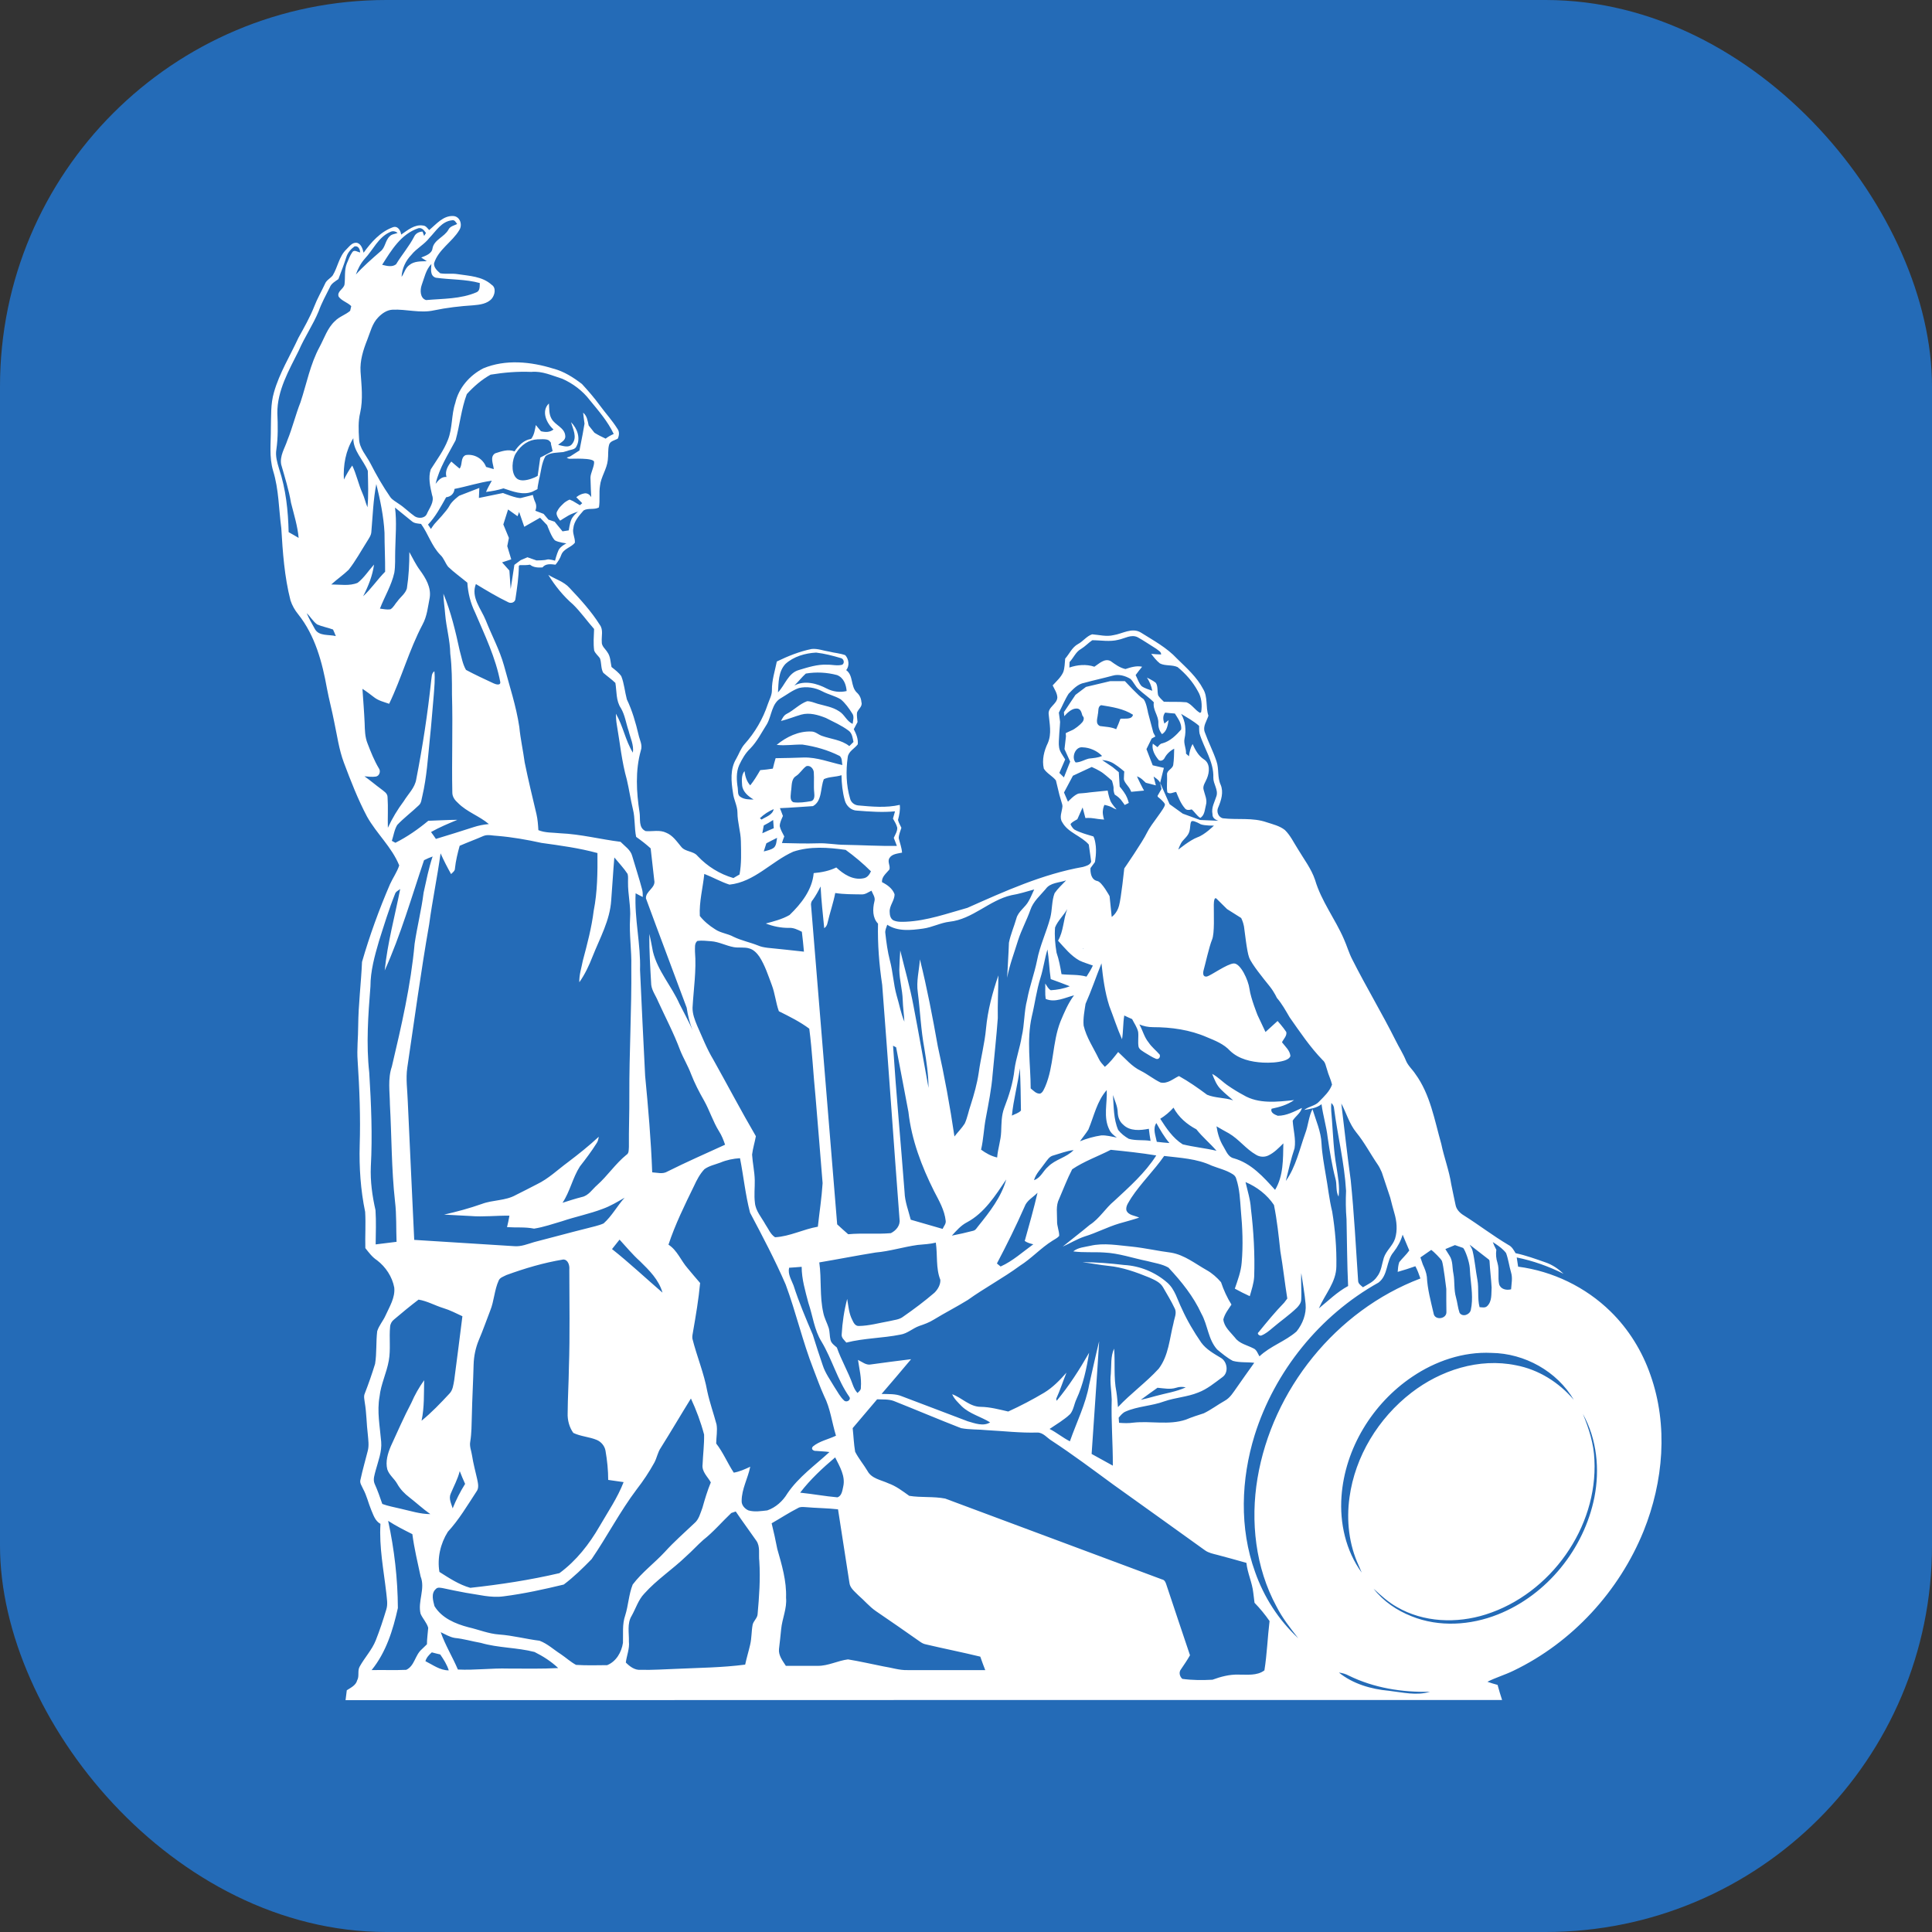
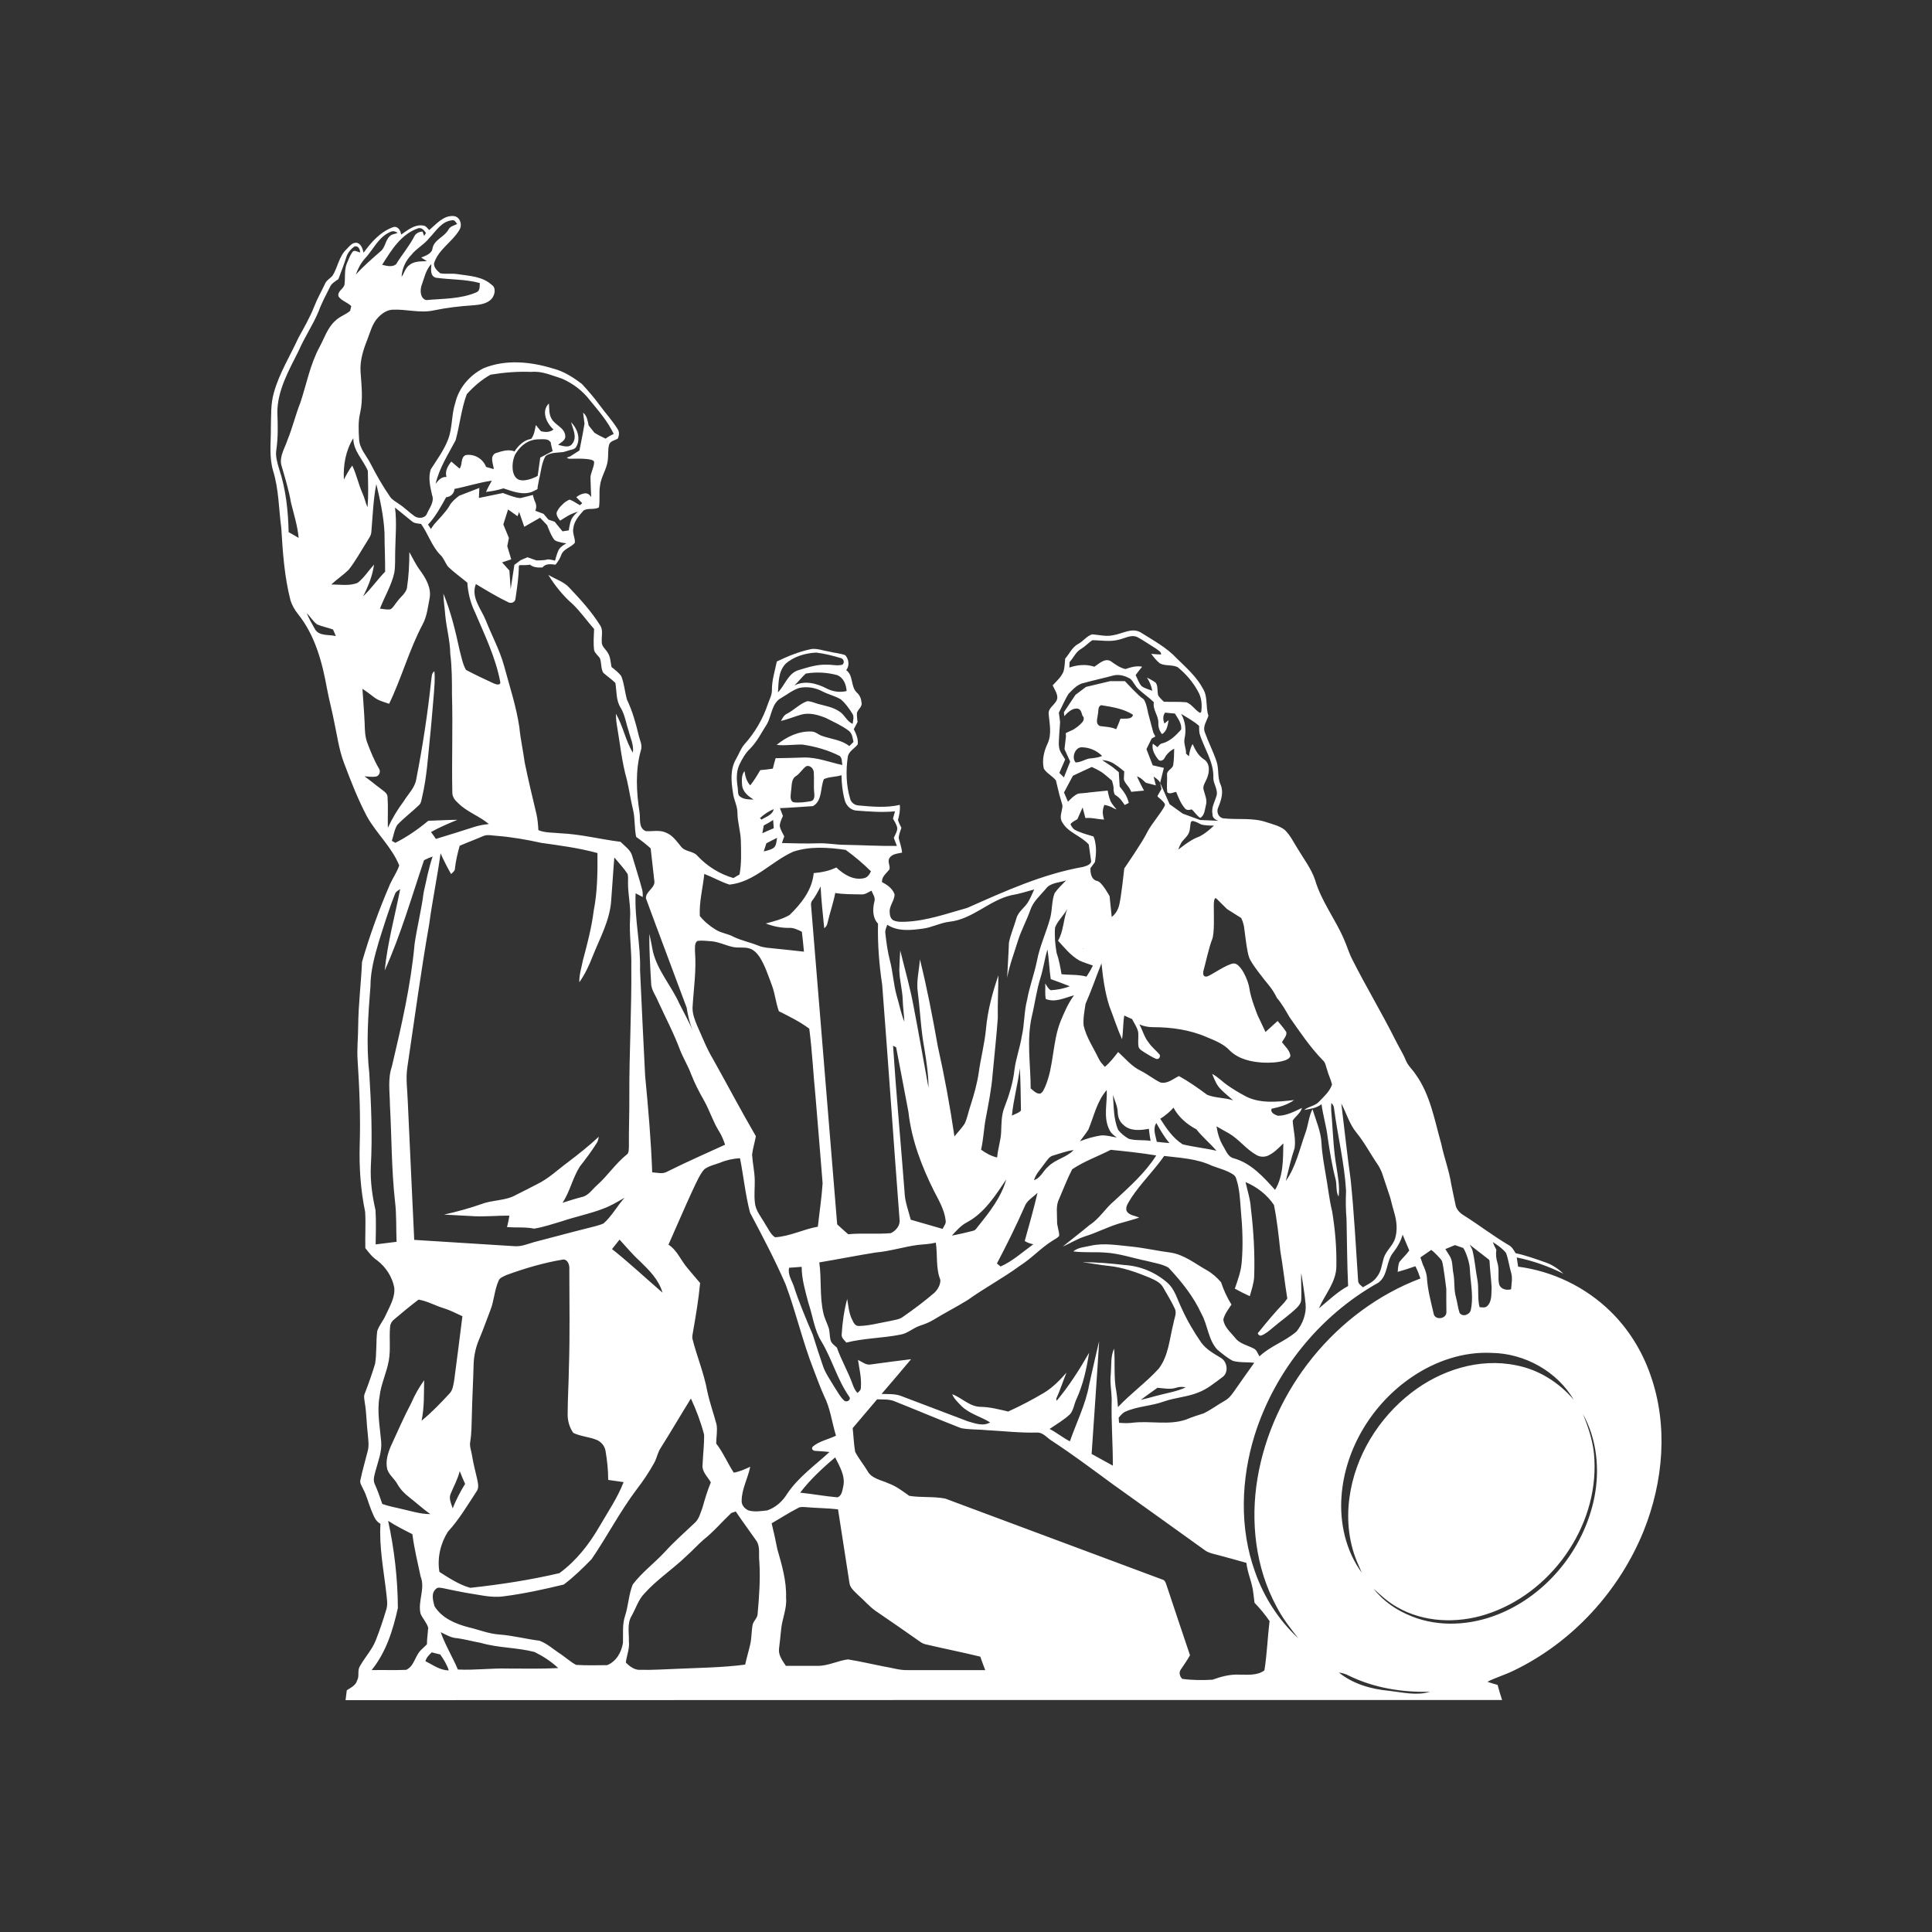
<svg xmlns="http://www.w3.org/2000/svg" width="50" height="50" viewBox="0 0 50 50" fill="none">
  <rect x="0" y="0" width="50" height="50" fill="#333333" stroke="none" />
-   <rect width="50" height="50" rx="10" fill="#246BB7" />
-   <path d="M41.263 38.751C40.996 40.087 40.035 41.278 38.764 41.782C38.059 42.063 37.243 42.117 36.529 41.828C36.153 41.68 35.799 41.441 35.548 41.115C35.736 41.289 35.926 41.463 36.153 41.59C36.84 41.989 37.7 42.021 38.452 41.782C40.131 41.25 41.353 39.529 41.263 37.778C41.248 37.369 41.122 36.971 40.964 36.591C41.33 37.244 41.405 38.03 41.263 38.751ZM35.952 43.758C35.486 43.716 35.017 43.581 34.651 43.286C34.742 43.297 34.825 43.321 34.905 43.364C35.555 43.684 36.288 43.801 37.007 43.783C36.659 43.89 36.302 43.798 35.952 43.758ZM33.036 41.577C33.187 41.875 33.395 42.138 33.599 42.398C33.089 41.925 32.709 41.331 32.481 40.681C32.071 39.547 32.117 38.282 32.47 37.142C32.989 35.489 34.155 34.042 35.676 33.193C35.932 32.998 35.866 32.635 36.065 32.404C36.17 32.269 36.254 32.116 36.3 31.953L36.472 32.362C36.396 32.472 36.293 32.561 36.213 32.664C36.184 32.745 36.179 32.831 36.172 32.916C36.327 32.873 36.477 32.824 36.63 32.77C36.682 32.867 36.723 32.976 36.76 33.087C34.571 33.918 32.927 35.969 32.544 38.257C32.357 39.373 32.49 40.571 33.036 41.577ZM32.723 43.229C32.532 43.374 32.273 43.336 32.049 43.339C31.818 43.332 31.594 43.392 31.379 43.471C31.119 43.485 30.855 43.485 30.598 43.449C30.528 43.386 30.502 43.275 30.564 43.201C30.646 43.08 30.727 42.962 30.797 42.838C30.591 42.223 30.384 41.612 30.182 41.001C30.164 40.944 30.137 40.887 30.075 40.876C28.203 40.18 26.333 39.48 24.462 38.783C24.155 38.723 23.839 38.762 23.531 38.712C23.361 38.591 23.192 38.46 22.993 38.389C22.801 38.3 22.557 38.268 22.451 38.069C22.349 37.898 22.22 37.746 22.131 37.571C22.096 37.369 22.09 37.166 22.067 36.96C22.279 36.712 22.49 36.462 22.7 36.214C22.843 36.221 22.994 36.207 23.131 36.257C23.712 36.488 24.288 36.733 24.871 36.96C25.091 37.003 25.319 36.989 25.543 37.013C25.976 37.035 26.413 37.088 26.847 37.074C27.003 37.074 27.099 37.216 27.22 37.287C27.767 37.646 28.283 38.034 28.806 38.417C29.599 38.986 30.393 39.551 31.186 40.123C31.28 40.19 31.395 40.212 31.504 40.24C31.756 40.308 32.009 40.375 32.257 40.447C32.284 40.713 32.407 40.955 32.435 41.221C32.444 41.306 32.455 41.392 32.467 41.48C32.609 41.626 32.741 41.786 32.856 41.953C32.804 42.383 32.79 42.81 32.723 43.229ZM23.488 43.222C23.277 43.229 23.073 43.158 22.861 43.126C22.556 43.066 22.255 42.995 21.946 42.945C21.682 42.977 21.434 43.115 21.163 43.112H20.338C20.253 42.98 20.144 42.842 20.16 42.678C20.178 42.508 20.202 42.337 20.216 42.166C20.242 41.889 20.37 41.626 20.343 41.349C20.359 40.916 20.233 40.496 20.116 40.087C20.073 39.867 20.025 39.643 19.97 39.423C20.198 39.292 20.416 39.149 20.651 39.029C20.706 38.993 20.777 39 20.84 39.004C21.122 39.029 21.408 39.029 21.688 39.061C21.784 39.693 21.886 40.322 21.982 40.955C21.994 41.097 22.117 41.185 22.213 41.285C22.366 41.416 22.497 41.577 22.666 41.694C23.046 41.953 23.426 42.216 23.805 42.483C23.853 42.518 23.906 42.547 23.965 42.557C24.43 42.667 24.903 42.76 25.37 42.874C25.409 42.991 25.454 43.108 25.498 43.222H23.488ZM21.822 38.474C21.8 38.574 21.786 38.712 21.674 38.751C21.351 38.723 21.033 38.663 20.708 38.63C20.971 38.286 21.287 37.994 21.614 37.717C21.73 37.952 21.886 38.204 21.822 38.474ZM19.369 39.089C19.272 39.046 19.188 38.95 19.194 38.843C19.194 38.535 19.357 38.257 19.416 37.959C19.279 38.023 19.139 38.087 18.99 38.112C18.828 37.867 18.716 37.589 18.535 37.358C18.536 37.191 18.572 37.024 18.544 36.864C18.467 36.576 18.366 36.296 18.304 36.005C18.22 35.539 18.034 35.102 17.92 34.647C17.909 34.583 17.928 34.522 17.936 34.462C18.009 34.042 18.08 33.627 18.119 33.204C18.009 33.079 17.904 32.951 17.797 32.824C17.623 32.628 17.529 32.358 17.3 32.212C17.474 31.686 17.719 31.189 17.96 30.695C18.032 30.538 18.113 30.382 18.231 30.258C18.355 30.169 18.506 30.14 18.645 30.087C18.805 30.02 18.975 29.985 19.151 29.974C19.244 30.442 19.29 30.919 19.411 31.384C19.736 31.999 20.059 32.61 20.333 33.243C20.601 33.964 20.77 34.715 21.051 35.432C21.141 35.663 21.223 35.898 21.328 36.129C21.49 36.448 21.53 36.815 21.635 37.156C21.434 37.252 21.209 37.294 21.04 37.433C20.971 37.504 21.058 37.557 21.125 37.55C21.237 37.561 21.353 37.561 21.466 37.579C21.093 37.923 20.67 38.221 20.379 38.648C20.26 38.847 20.077 39.014 19.857 39.089C19.695 39.107 19.526 39.135 19.369 39.089ZM19.606 41.782C19.596 41.882 19.5 41.949 19.478 42.049C19.446 42.216 19.455 42.39 19.414 42.564C19.375 42.735 19.323 42.902 19.285 43.08C18.691 43.158 18.09 43.162 17.493 43.19C17.193 43.201 16.886 43.222 16.584 43.215C16.43 43.229 16.299 43.13 16.196 43.026C16.219 42.845 16.297 42.667 16.276 42.483C16.283 42.262 16.223 42.017 16.349 41.814C16.456 41.623 16.52 41.403 16.674 41.243C16.998 40.88 17.408 40.614 17.758 40.276C17.907 40.145 18.048 39.988 18.201 39.853C18.463 39.647 18.682 39.387 18.926 39.156L19.041 39.117C19.213 39.373 19.397 39.618 19.574 39.874C19.681 40.027 19.629 40.226 19.651 40.404C19.681 40.866 19.647 41.324 19.606 41.782ZM16.122 42.518C16.084 42.76 15.949 42.998 15.714 43.094C15.446 43.097 15.173 43.104 14.908 43.087C14.768 43.012 14.65 42.902 14.514 42.81C14.334 42.696 14.171 42.54 13.964 42.462C13.614 42.419 13.277 42.327 12.92 42.301C12.646 42.283 12.389 42.174 12.122 42.113C11.784 42.024 11.431 41.875 11.244 41.566C11.209 41.427 11.15 41.239 11.278 41.125C11.326 41.069 11.399 41.093 11.456 41.1C11.658 41.143 11.855 41.185 12.056 41.221C12.381 41.267 12.705 41.359 13.033 41.313C13.558 41.246 14.077 41.132 14.59 41.008C14.85 40.812 15.082 40.585 15.311 40.35C15.714 39.761 16.045 39.117 16.479 38.542C16.648 38.325 16.799 38.097 16.933 37.855C17.001 37.731 17.02 37.586 17.102 37.468C17.367 37.046 17.621 36.612 17.881 36.193C18.019 36.491 18.137 36.804 18.222 37.127C18.227 37.383 18.193 37.646 18.183 37.898C18.156 38.087 18.316 38.218 18.396 38.364C18.309 38.574 18.242 38.797 18.179 39.021C18.124 39.163 18.089 39.324 17.968 39.423C17.71 39.668 17.445 39.899 17.207 40.162C16.937 40.453 16.614 40.691 16.374 41.008C16.271 41.267 16.262 41.552 16.179 41.811C16.1 42.039 16.131 42.283 16.122 42.518ZM13.152 43.182C12.719 43.169 12.284 43.229 11.85 43.207C11.712 42.881 11.523 42.578 11.406 42.241C11.523 42.294 11.638 42.369 11.772 42.39C11.999 42.412 12.22 42.479 12.445 42.518C12.897 42.65 13.377 42.635 13.833 42.753C14.055 42.863 14.265 42.998 14.446 43.169C14.016 43.193 13.586 43.182 13.152 43.182ZM11.01 42.991C11.036 42.898 11.102 42.828 11.175 42.763C11.249 42.781 11.32 42.802 11.393 42.817C11.481 42.945 11.567 43.08 11.614 43.229C11.384 43.229 11.205 43.087 11.01 42.991ZM10.514 43.215C10.213 43.229 9.913 43.215 9.617 43.222C9.991 42.763 10.171 42.184 10.297 41.615C10.293 40.858 10.205 40.098 10.045 39.359C10.245 39.49 10.46 39.597 10.672 39.704C10.72 40.073 10.809 40.44 10.885 40.798C11.013 41.115 10.805 41.445 10.885 41.765C10.938 41.889 11.044 41.992 11.082 42.127C11.072 42.269 11.049 42.412 11.049 42.554L10.917 42.682C10.738 42.835 10.732 43.112 10.514 43.215ZM9.894 38.922C9.833 38.744 9.771 38.566 9.695 38.4C9.647 38.286 9.695 38.165 9.722 38.055C9.787 37.813 9.887 37.571 9.865 37.312C9.833 36.921 9.752 36.53 9.823 36.143C9.856 35.823 10.006 35.532 10.062 35.212C10.114 34.924 10.068 34.625 10.096 34.334C10.102 34.259 10.141 34.192 10.197 34.149C10.405 33.972 10.613 33.801 10.832 33.634C11.056 33.67 11.257 33.787 11.475 33.854C11.644 33.904 11.804 33.989 11.967 34.064C11.898 34.611 11.829 35.166 11.756 35.713C11.733 35.837 11.722 35.975 11.63 36.068C11.402 36.313 11.168 36.559 10.91 36.768C10.984 36.423 10.969 36.068 10.977 35.72C10.845 35.905 10.734 36.1 10.645 36.307C10.45 36.676 10.288 37.052 10.114 37.429C10.036 37.614 9.972 37.824 10.023 38.026C10.071 38.175 10.207 38.268 10.281 38.403C10.359 38.542 10.468 38.655 10.594 38.751C10.778 38.894 10.948 39.053 11.137 39.185C10.876 39.185 10.626 39.103 10.372 39.046C10.213 39.007 10.046 38.979 9.894 38.922ZM9.722 32.205C9.725 31.907 9.737 31.616 9.718 31.32C9.634 30.951 9.581 30.571 9.597 30.19C9.641 29.384 9.606 28.57 9.556 27.759C9.474 27.02 9.528 26.271 9.587 25.528C9.587 25.13 9.696 24.739 9.807 24.359C9.938 23.946 10.064 23.534 10.223 23.136C10.242 23.072 10.308 23.047 10.357 23.008C10.219 23.712 10.028 24.405 9.956 25.116C10.373 24.192 10.652 23.214 10.974 22.262C11.047 22.223 11.12 22.194 11.196 22.166C11.093 22.472 11.033 22.788 10.963 23.101C10.907 23.548 10.795 23.982 10.73 24.426C10.633 25.499 10.388 26.555 10.141 27.603C10.032 27.919 10.088 28.26 10.091 28.584C10.137 29.419 10.13 30.258 10.223 31.093C10.265 31.438 10.249 31.793 10.263 32.138C10.082 32.159 9.899 32.184 9.722 32.205ZM10.233 21.811L10.141 21.761C10.187 21.622 10.205 21.473 10.281 21.349C10.453 21.167 10.658 21.015 10.839 20.841C10.91 20.78 10.907 20.68 10.93 20.602C11.044 20.112 11.074 19.614 11.125 19.113C11.166 18.733 11.191 18.36 11.226 17.983C11.241 17.777 11.262 17.574 11.242 17.372C11.161 17.425 11.175 17.532 11.159 17.614C11.068 18.47 10.938 19.319 10.773 20.165C10.738 20.389 10.564 20.546 10.45 20.734C10.29 20.947 10.151 21.178 10.038 21.423C10.03 21.164 10.048 20.897 10.03 20.634C10.032 20.528 9.933 20.478 9.86 20.418C9.714 20.311 9.579 20.193 9.432 20.091C9.528 20.098 9.627 20.112 9.725 20.098C9.821 20.084 9.858 19.959 9.807 19.888C9.684 19.682 9.597 19.462 9.512 19.241C9.444 19.074 9.442 18.889 9.437 18.715C9.424 18.42 9.4 18.122 9.38 17.827C9.485 17.894 9.587 17.973 9.684 18.047C9.798 18.136 9.942 18.168 10.071 18.214C10.393 17.546 10.587 16.824 10.935 16.164C11.054 15.947 11.074 15.702 11.121 15.467C11.162 15.201 11.017 14.962 10.871 14.76C10.761 14.614 10.682 14.444 10.594 14.287C10.594 14.6 10.579 14.913 10.53 15.229C10.491 15.364 10.364 15.449 10.286 15.56C10.226 15.624 10.187 15.719 10.104 15.769C10.016 15.783 9.924 15.762 9.833 15.751C9.951 15.442 10.132 15.151 10.205 14.821C10.235 14.636 10.222 14.444 10.228 14.255C10.235 13.886 10.271 13.509 10.223 13.136C10.368 13.253 10.511 13.37 10.656 13.488C10.724 13.548 10.814 13.548 10.897 13.559C11.082 13.815 11.169 14.127 11.393 14.358C11.488 14.444 11.521 14.572 11.598 14.668C11.752 14.817 11.93 14.941 12.095 15.08C12.111 15.346 12.177 15.609 12.294 15.848C12.545 16.437 12.829 17.02 12.948 17.656C12.952 17.749 12.826 17.71 12.774 17.685C12.536 17.574 12.291 17.461 12.06 17.337C11.971 17.183 11.946 17.009 11.898 16.842C11.789 16.338 11.671 15.84 11.475 15.364C11.477 15.545 11.509 15.719 11.521 15.897C11.55 16.242 11.648 16.572 11.653 16.917C11.697 17.269 11.697 17.621 11.697 17.973C11.722 18.818 11.688 19.66 11.706 20.506C11.704 20.624 11.775 20.712 11.855 20.783C12.085 21.015 12.405 21.117 12.652 21.327C12.513 21.338 12.379 21.366 12.248 21.409C11.926 21.515 11.603 21.612 11.281 21.711C11.241 21.651 11.2 21.594 11.155 21.533C11.374 21.409 11.606 21.313 11.837 21.217C11.585 21.217 11.336 21.235 11.084 21.242C10.819 21.462 10.537 21.658 10.233 21.811ZM9.256 15.083C9.043 15.172 8.803 15.126 8.573 15.126C8.721 14.991 8.883 14.881 9.023 14.746C9.203 14.518 9.341 14.262 9.492 14.024C9.543 13.939 9.609 13.854 9.611 13.758C9.647 13.345 9.659 12.93 9.739 12.528C9.839 12.941 9.929 13.36 9.951 13.786C9.951 14.12 9.97 14.458 9.967 14.796C9.766 14.998 9.606 15.24 9.398 15.431C9.531 15.172 9.641 14.899 9.68 14.611C9.538 14.767 9.424 14.952 9.256 15.083ZM8.152 16.284C8.074 16.146 7.999 16.011 7.937 15.869C8.033 15.958 8.097 16.079 8.207 16.16C8.337 16.217 8.484 16.242 8.619 16.292C8.643 16.345 8.668 16.402 8.691 16.462C8.511 16.416 8.259 16.469 8.152 16.284ZM7.278 12.024C7.372 12.354 7.475 12.677 7.532 13.015C7.607 13.314 7.701 13.612 7.729 13.921C7.646 13.875 7.559 13.818 7.47 13.772C7.457 13.218 7.399 12.656 7.221 12.127C7.173 11.967 7.124 11.8 7.152 11.636C7.198 11.32 7.191 11.007 7.178 10.694C7.171 10.108 7.479 9.582 7.733 9.071C7.884 8.722 8.104 8.402 8.247 8.054C8.325 7.837 8.435 7.638 8.536 7.436C8.573 7.336 8.675 7.283 8.758 7.223C8.829 7.034 8.902 6.846 8.963 6.654C8.998 6.54 9.082 6.444 9.174 6.377C9.273 6.355 9.316 6.448 9.321 6.533C9.256 6.526 9.167 6.448 9.116 6.529C9.053 6.619 9.019 6.721 8.975 6.821C8.907 6.991 8.939 7.183 8.916 7.361C8.895 7.482 8.714 7.539 8.764 7.677C8.846 7.791 8.993 7.823 9.09 7.923L9.062 8.044C8.939 8.15 8.78 8.193 8.668 8.31C8.472 8.491 8.394 8.751 8.271 8.978C8.028 9.426 7.936 9.93 7.777 10.41C7.649 10.733 7.568 11.075 7.436 11.398C7.37 11.601 7.234 11.8 7.278 12.024ZM9.44 6.696C9.655 6.469 9.789 6.142 10.091 6.007C10.16 5.968 10.233 5.982 10.29 6.029C10.223 6.057 10.137 6.057 10.084 6.117C9.967 6.227 9.973 6.412 9.844 6.508C9.624 6.7 9.403 6.892 9.21 7.105C9.261 6.956 9.336 6.814 9.44 6.696ZM10.825 5.907C10.919 5.883 10.977 5.964 11.024 6.029L10.977 6.106L10.935 5.993C10.848 5.997 10.761 6.035 10.72 6.121C10.589 6.377 10.396 6.597 10.251 6.839C10.148 6.921 10.006 6.881 9.89 6.853C10.126 6.48 10.377 6.057 10.825 5.907ZM11.113 6.156C11.285 5.979 11.427 5.73 11.697 5.701C11.768 5.684 11.795 5.751 11.831 5.798C11.752 5.837 11.649 5.854 11.606 5.943C11.502 6.132 11.237 6.202 11.194 6.423C11.179 6.568 11.013 6.619 10.901 6.665L11.047 6.76C10.891 6.764 10.716 6.757 10.594 6.86C10.487 6.935 10.462 7.07 10.393 7.166C10.402 6.956 10.498 6.746 10.645 6.597C10.78 6.426 10.983 6.327 11.113 6.156ZM11.278 7.187C11.653 7.24 12.047 7.223 12.417 7.325C12.413 7.407 12.426 7.525 12.332 7.564C11.923 7.741 11.466 7.727 11.027 7.766C10.871 7.72 10.866 7.507 10.914 7.375C10.981 7.194 11.022 6.977 11.164 6.832C11.159 6.956 11.12 7.137 11.278 7.187ZM9.519 12.184C9.526 12.5 9.54 12.82 9.51 13.129C9.46 13.008 9.432 12.876 9.378 12.759C9.275 12.528 9.227 12.279 9.116 12.048C9.032 12.162 8.964 12.287 8.9 12.411C8.879 12.041 8.945 11.661 9.144 11.341C9.14 11.668 9.4 11.899 9.519 12.184ZM14.302 11.675L13.982 11.842L13.915 12.315L13.87 12.34C13.852 12.351 13.677 12.432 13.531 12.432C13.456 12.432 13.396 12.411 13.355 12.365C13.218 12.219 13.254 11.885 13.348 11.736C13.49 11.508 13.684 11.381 13.911 11.37C14.131 11.359 14.194 11.373 14.233 11.427L14.261 11.462L14.256 11.48L14.302 11.675ZM11.546 12.869C11.665 12.855 11.752 12.777 11.763 12.653C12.088 12.589 12.399 12.486 12.728 12.44C12.674 12.539 12.62 12.631 12.578 12.731C12.731 12.713 12.884 12.685 13.03 12.639C13.266 12.716 13.524 12.823 13.774 12.727L13.894 12.667C13.894 12.667 13.911 12.659 13.911 12.651C13.91 12.6 13.933 12.514 13.95 12.411C14.004 12.208 14.012 11.988 14.116 11.807C14.235 11.704 14.432 11.718 14.574 11.7L14.684 11.669C14.765 11.634 14.885 11.643 14.921 11.547C15.032 11.341 14.938 11.085 14.778 10.926C14.828 11.107 14.942 11.309 14.814 11.48C14.729 11.608 14.563 11.537 14.444 11.512C14.515 11.448 14.643 11.398 14.629 11.281C14.617 11.068 14.364 11.004 14.274 10.837C14.203 10.716 14.217 10.574 14.206 10.442C14 10.638 14.142 10.954 14.325 11.114C14.231 11.192 14.11 11.188 14 11.16C13.956 11.107 13.91 11.053 13.867 11C13.844 11.124 13.826 11.256 13.746 11.359C13.558 11.387 13.417 11.53 13.316 11.682C13.149 11.615 12.973 11.682 12.815 11.732C12.669 11.821 12.769 12.013 12.779 12.141C12.71 12.12 12.648 12.102 12.58 12.084C12.499 11.871 12.273 11.739 12.051 11.778C11.909 11.842 11.978 12.024 11.894 12.127C11.822 12.07 11.752 12.006 11.68 11.945C11.59 12.056 11.509 12.198 11.555 12.344C11.425 12.333 11.345 12.429 11.274 12.521C11.368 12.112 11.6 11.757 11.791 11.395C11.9 11 11.937 10.584 12.081 10.2C12.258 10.005 12.465 9.824 12.697 9.696C13.046 9.639 13.398 9.61 13.748 9.625C14.03 9.596 14.29 9.721 14.551 9.802C14.832 9.927 15.08 10.115 15.265 10.357C15.489 10.63 15.729 10.904 15.883 11.231C15.809 11.263 15.738 11.302 15.674 11.352C15.576 11.306 15.478 11.259 15.384 11.199L15.235 11.011C15.207 10.89 15.194 10.762 15.091 10.68C15.104 10.773 15.112 10.868 15.127 10.964L15.079 11.238L14.997 11.657C14.997 11.657 14.86 11.746 14.759 11.81L14.668 11.843C14.668 11.843 14.701 11.872 14.743 11.873C14.797 11.875 15.363 11.842 15.375 11.953C15.384 12.066 15.281 12.247 15.281 12.361C15.281 12.475 15.301 12.869 15.301 12.869C15.301 12.869 15.242 12.745 15.12 12.77C14.997 12.791 14.915 12.869 14.915 12.869L15.068 13.022L15.008 13.075L14.823 12.965L14.743 12.93C14.743 12.93 14.649 12.962 14.569 13.044C14.487 13.125 14.467 13.143 14.416 13.239C14.364 13.331 14.498 13.474 14.498 13.474C14.498 13.474 14.639 13.381 14.711 13.342C14.78 13.3 14.944 13.244 14.96 13.239C14.947 13.25 14.82 13.355 14.782 13.456C14.743 13.552 14.72 13.726 14.72 13.726L14.558 13.751L14.354 13.502L14.194 13.448L14.068 13.299L13.854 13.218C13.854 13.218 13.906 13.114 13.854 13.001C13.824 12.941 13.804 12.866 13.79 12.809C13.668 12.841 13.533 12.876 13.486 12.887C13.394 12.912 13.017 12.759 13.017 12.759L12.394 12.887L12.405 12.628L11.884 12.83C11.884 12.83 11.69 12.969 11.63 13.093C11.567 13.218 11.301 13.495 11.241 13.563C11.207 13.605 11.175 13.655 11.152 13.69C11.127 13.655 11.104 13.612 11.077 13.577C11.274 13.37 11.406 13.118 11.546 12.869ZM14.965 13.235C14.965 13.235 14.962 13.238 14.962 13.238L15.041 13.079C15.013 13.129 14.988 13.185 14.965 13.235ZM14.455 14.238C14.407 14.34 14.364 14.511 14.364 14.511C14.364 14.511 14.212 14.461 14.149 14.483C14.089 14.504 13.884 14.504 13.884 14.504L13.65 14.422L13.474 14.497L13.312 14.618L13.216 15.245L13.183 14.766L12.994 14.554L13.231 14.476L13.128 14.134L13.17 13.921L13.026 13.573L13.149 13.185L13.394 13.36L13.435 13.249L13.568 13.633L13.977 13.399L14.16 13.591C14.16 13.591 14.291 13.953 14.375 13.992C14.455 14.035 14.659 14.063 14.659 14.063C14.659 14.063 14.506 14.134 14.455 14.238ZM14.012 21.814C14.498 21.882 14.986 21.946 15.462 22.077C15.466 22.578 15.462 23.079 15.365 23.57C15.311 24.007 15.198 24.433 15.084 24.86C15.048 25.048 14.986 25.233 14.993 25.421C15.136 25.219 15.245 24.988 15.335 24.756C15.523 24.28 15.786 23.818 15.818 23.299C15.848 22.93 15.867 22.56 15.899 22.191C16.015 22.333 16.143 22.465 16.242 22.617C16.262 22.688 16.251 22.759 16.253 22.827C16.248 23.143 16.329 23.452 16.306 23.769C16.281 24.184 16.349 24.6 16.338 25.016C16.349 26.128 16.283 27.237 16.287 28.346C16.291 28.79 16.271 29.234 16.276 29.682C16.269 29.753 16.283 29.846 16.21 29.888C15.926 30.119 15.725 30.428 15.454 30.67C15.329 30.777 15.233 30.944 15.057 30.979C14.89 31.022 14.723 31.075 14.558 31.128C14.752 30.837 14.819 30.482 15.008 30.187C15.158 29.995 15.309 29.796 15.438 29.59C15.475 29.54 15.486 29.476 15.496 29.419C15.244 29.654 14.972 29.87 14.695 30.08C14.434 30.272 14.194 30.506 13.895 30.649C13.714 30.741 13.534 30.837 13.351 30.926C13.08 31.079 12.758 31.05 12.472 31.157C12.15 31.271 11.823 31.359 11.493 31.434C11.719 31.445 11.946 31.456 12.173 31.47C12.509 31.498 12.847 31.456 13.184 31.462C13.167 31.562 13.145 31.665 13.122 31.758C13.359 31.775 13.59 31.75 13.822 31.797C14.068 31.758 14.305 31.676 14.546 31.605C14.894 31.487 15.256 31.416 15.599 31.285C15.798 31.214 15.979 31.104 16.164 30.997C15.972 31.21 15.837 31.47 15.621 31.662C15.487 31.722 15.343 31.747 15.203 31.786C14.743 31.9 14.284 32.028 13.824 32.145C13.655 32.195 13.488 32.266 13.31 32.251C12.447 32.198 11.585 32.141 10.72 32.088C10.666 30.894 10.606 29.7 10.553 28.502C10.544 28.214 10.498 27.919 10.541 27.628C10.725 26.392 10.891 25.151 11.107 23.921C11.189 23.307 11.317 22.703 11.402 22.084C11.484 22.269 11.576 22.447 11.674 22.621C11.715 22.578 11.777 22.539 11.774 22.475C11.795 22.276 11.843 22.081 11.896 21.889C12.099 21.8 12.307 21.725 12.509 21.636C12.623 21.587 12.755 21.63 12.877 21.633C13.259 21.665 13.639 21.732 14.012 21.814ZM11.665 38.655C11.745 38.46 11.847 38.279 11.898 38.072C11.939 38.183 11.989 38.293 12.037 38.403C11.912 38.602 11.802 38.819 11.715 39.036C11.681 38.918 11.606 38.783 11.665 38.655ZM12.326 38.609C12.405 38.51 12.37 38.386 12.349 38.279C12.303 38.076 12.248 37.873 12.216 37.667C12.2 37.55 12.145 37.433 12.17 37.309C12.206 37.088 12.204 36.868 12.211 36.648C12.22 36.2 12.246 35.759 12.257 35.315C12.264 35.095 12.308 34.881 12.394 34.675C12.502 34.423 12.587 34.174 12.687 33.918C12.788 33.67 12.793 33.389 12.906 33.14C12.938 33.062 13.033 33.037 13.106 32.998C13.584 32.824 14.075 32.678 14.577 32.596C14.704 32.596 14.744 32.753 14.734 32.852C14.734 33.698 14.752 34.551 14.723 35.397C14.718 35.784 14.693 36.178 14.691 36.569C14.683 36.747 14.732 36.939 14.838 37.084C15.032 37.177 15.251 37.184 15.446 37.266C15.56 37.315 15.649 37.422 15.67 37.543C15.714 37.795 15.74 38.047 15.74 38.3C15.873 38.318 16.006 38.339 16.139 38.357C15.981 38.765 15.734 39.124 15.516 39.501C15.251 39.96 14.915 40.393 14.478 40.713C13.719 40.891 12.946 41.008 12.171 41.093C11.88 41.011 11.624 40.841 11.372 40.681C11.312 40.326 11.397 39.949 11.59 39.643C11.878 39.33 12.095 38.961 12.326 38.609ZM16.564 32.642C16.8 32.873 17.051 33.119 17.145 33.453C16.71 33.079 16.289 32.682 15.839 32.326C15.905 32.241 15.971 32.163 16.034 32.081C16.207 32.269 16.37 32.468 16.564 32.642ZM18.46 27.422C18.293 27.145 18.174 26.839 18.041 26.541C17.98 26.395 17.92 26.238 17.923 26.079C17.95 25.595 18.026 25.112 17.986 24.629C17.989 24.536 17.966 24.412 18.049 24.351C18.165 24.334 18.284 24.351 18.403 24.359C18.606 24.373 18.789 24.476 18.99 24.512C19.123 24.536 19.265 24.504 19.397 24.547C19.508 24.579 19.592 24.671 19.654 24.76C19.8 24.988 19.88 25.243 19.974 25.492C20.057 25.709 20.077 25.951 20.157 26.171C20.429 26.306 20.701 26.441 20.944 26.622C21.02 27.205 21.047 27.795 21.106 28.385C21.166 29.131 21.232 29.878 21.289 30.62C21.265 31 21.207 31.37 21.166 31.747C20.791 31.811 20.443 31.999 20.059 32.02C19.94 31.946 19.889 31.804 19.81 31.69C19.711 31.509 19.554 31.338 19.537 31.125C19.512 30.933 19.537 30.734 19.533 30.542C19.528 30.319 19.478 30.105 19.464 29.881C19.483 29.721 19.533 29.565 19.562 29.405C19.18 28.751 18.83 28.083 18.46 27.422ZM18.227 22.617C18.451 22.703 18.656 22.823 18.879 22.894C19.524 22.827 19.963 22.294 20.53 22.041C20.965 21.896 21.438 21.931 21.886 21.995C22.115 22.162 22.337 22.347 22.54 22.55C22.502 22.635 22.444 22.717 22.342 22.731C22.074 22.784 21.829 22.624 21.643 22.45C21.463 22.539 21.262 22.578 21.058 22.596C21.022 23.026 20.736 23.389 20.434 23.68C20.244 23.79 20.029 23.843 19.819 23.9C20.009 23.975 20.208 24.014 20.411 24.014C20.532 24.003 20.644 24.06 20.752 24.114C20.772 24.28 20.791 24.454 20.806 24.629C20.492 24.593 20.178 24.561 19.864 24.529C19.78 24.518 19.695 24.504 19.617 24.469C19.411 24.387 19.186 24.341 18.986 24.245C18.833 24.16 18.652 24.149 18.506 24.049C18.359 23.957 18.22 23.843 18.111 23.705C18.092 23.339 18.19 22.98 18.227 22.617ZM19.833 21.825C19.926 21.775 20.018 21.729 20.111 21.683C20.093 21.771 20.096 21.871 20.031 21.935C19.956 21.995 19.858 22.01 19.766 22.035C19.789 21.964 19.81 21.892 19.833 21.825ZM19.709 21.21L19.666 21.175C19.77 21.075 19.89 20.997 20.023 20.94C19.997 21.089 19.821 21.139 19.709 21.21ZM19.766 21.363C19.852 21.32 19.928 21.274 20.009 21.221C20.015 21.292 20.018 21.363 20.025 21.434C19.924 21.477 19.824 21.519 19.729 21.565C19.739 21.501 19.753 21.434 19.766 21.363ZM19.164 20.624C19.082 20.577 19.105 20.474 19.093 20.392C19.062 20.201 19.048 19.984 19.131 19.799C19.204 19.643 19.292 19.49 19.416 19.372C19.599 19.184 19.709 18.957 19.848 18.74C19.974 18.52 19.968 18.196 20.221 18.061C20.372 17.973 20.511 17.862 20.677 17.806C20.88 17.759 21.097 17.795 21.28 17.891C21.434 17.973 21.607 18.008 21.756 18.097C21.877 18.196 21.971 18.331 22.055 18.463C22.115 18.545 22.074 18.648 22.067 18.733C21.911 18.669 21.857 18.488 21.713 18.406C21.548 18.296 21.349 18.267 21.161 18.214C21.07 18.186 20.983 18.147 20.889 18.147C20.69 18.218 20.546 18.381 20.361 18.474C20.283 18.513 20.248 18.591 20.212 18.659C20.388 18.616 20.56 18.545 20.733 18.495C20.949 18.434 21.175 18.502 21.372 18.58C21.573 18.683 21.778 18.772 21.959 18.907C22.055 18.975 22.067 19.099 22.088 19.202L21.98 19.309C21.778 19.145 21.502 19.128 21.265 19.042C21.177 19.01 21.104 18.935 21.004 18.932C20.67 18.915 20.351 19.071 20.1 19.277C20.322 19.305 20.548 19.263 20.77 19.27C21.104 19.319 21.429 19.412 21.73 19.564C21.8 19.622 21.783 19.718 21.8 19.799C21.472 19.728 21.148 19.597 20.806 19.604C20.564 19.614 20.319 19.618 20.073 19.622C20.047 19.71 20.022 19.799 20.001 19.892C19.892 19.909 19.785 19.923 19.675 19.931C19.596 20.066 19.514 20.204 19.416 20.325C19.323 20.222 19.285 20.091 19.268 19.956C19.183 20.058 19.198 20.204 19.206 20.325C19.224 20.495 19.366 20.609 19.503 20.691C19.389 20.691 19.262 20.691 19.164 20.624ZM20.327 17.183C20.537 16.991 20.84 16.903 21.122 16.889C21.339 16.914 21.552 16.97 21.76 17.031C21.838 17.045 21.871 17.169 21.79 17.205C21.662 17.237 21.53 17.198 21.4 17.202C21.152 17.191 20.912 17.269 20.675 17.34C20.397 17.418 20.319 17.727 20.134 17.919C20.15 17.667 20.141 17.383 20.327 17.183ZM21.911 17.884C21.736 17.926 21.555 17.901 21.397 17.82C21.145 17.688 20.828 17.599 20.558 17.741C20.663 17.642 20.747 17.528 20.854 17.432C21.122 17.386 21.404 17.401 21.663 17.471C21.836 17.539 21.898 17.72 21.911 17.884ZM20.471 20.481C20.496 20.346 20.468 20.165 20.601 20.084C20.706 20.016 20.764 19.902 20.864 19.831C20.965 19.792 21.054 19.895 21.061 19.984C21.074 20.165 21.054 20.34 21.072 20.513C21.081 20.595 21.084 20.712 20.989 20.734C20.84 20.759 20.685 20.783 20.534 20.762C20.425 20.712 20.47 20.57 20.471 20.481ZM22.184 20.979C22.509 21.004 22.837 21.029 23.163 20.997C23.145 21.057 23.126 21.121 23.11 21.185C23.151 21.256 23.197 21.331 23.22 21.416C23.229 21.509 23.167 21.601 23.131 21.683C23.158 21.753 23.183 21.821 23.211 21.892C22.762 21.899 22.314 21.871 21.866 21.864C21.632 21.864 21.397 21.814 21.163 21.825C20.852 21.835 20.546 21.825 20.237 21.818C20.255 21.761 20.274 21.7 20.297 21.647C20.253 21.558 20.2 21.477 20.18 21.381C20.18 21.288 20.226 21.203 20.262 21.117C20.237 21.05 20.212 20.982 20.184 20.915C20.47 20.904 20.752 20.88 21.04 20.862C21.283 20.727 21.227 20.392 21.321 20.165C21.458 20.098 21.628 20.112 21.778 20.062C21.781 20.282 21.804 20.499 21.863 20.712C21.9 20.855 22.03 20.979 22.184 20.979ZM22.831 25.488C22.988 27.511 23.126 29.536 23.28 31.558C23.304 31.715 23.186 31.85 23.055 31.914C22.689 31.946 22.316 31.907 21.951 31.942C21.852 31.857 21.76 31.772 21.666 31.686C21.442 28.939 21.216 26.196 20.992 23.452C20.981 23.392 20.992 23.331 21.035 23.289C21.113 23.179 21.18 23.058 21.237 22.941C21.255 23.303 21.296 23.666 21.331 24.021C21.374 23.993 21.404 23.946 21.415 23.89C21.475 23.627 21.566 23.371 21.616 23.111C21.843 23.147 22.074 23.143 22.309 23.147C22.401 23.147 22.474 23.087 22.554 23.051C22.589 23.14 22.662 23.228 22.629 23.331C22.582 23.527 22.577 23.751 22.723 23.904C22.71 24.433 22.753 24.966 22.831 25.488ZM22.962 23.932C23.235 24.114 23.583 24.074 23.888 24.032C24.125 24 24.338 23.882 24.574 23.854C25.171 23.79 25.601 23.299 26.175 23.168C26.374 23.136 26.57 23.072 26.765 23.019C26.717 23.118 26.678 23.222 26.623 23.317C26.536 23.484 26.351 23.584 26.303 23.772C26.244 23.979 26.154 24.181 26.111 24.398C26.101 24.7 26.079 25.002 26.065 25.304C26.126 24.973 26.248 24.661 26.347 24.337C26.433 24.067 26.571 23.818 26.666 23.548C26.74 23.328 26.919 23.179 27.062 23.008C27.181 22.838 27.414 22.848 27.591 22.784C27.49 22.891 27.376 22.994 27.293 23.115C27.216 23.317 27.234 23.545 27.181 23.751C27.08 24.128 26.909 24.48 26.838 24.86C26.768 25.204 26.644 25.531 26.582 25.872C26.5 26.185 26.516 26.515 26.442 26.825C26.397 27.113 26.293 27.39 26.255 27.678C26.218 28.026 26.111 28.357 25.989 28.673C25.914 28.872 25.919 29.081 25.91 29.288C25.903 29.512 25.823 29.728 25.806 29.956C25.651 29.92 25.516 29.846 25.39 29.753C25.454 29.48 25.461 29.199 25.514 28.929C25.584 28.552 25.66 28.182 25.689 27.802C25.733 27.319 25.788 26.832 25.823 26.349C25.816 25.979 25.836 25.609 25.838 25.243C25.685 25.688 25.562 26.146 25.518 26.619C25.484 27.002 25.381 27.383 25.329 27.763C25.287 28.047 25.209 28.321 25.123 28.591C25.066 28.751 25.038 28.925 24.967 29.078C24.89 29.199 24.785 29.302 24.701 29.412C24.586 28.63 24.443 27.848 24.27 27.077C24.135 26.32 23.993 25.571 23.807 24.828C23.789 25.112 23.709 25.396 23.753 25.684C23.814 26.164 23.833 26.654 23.922 27.134C23.977 27.472 24.029 27.809 24.03 28.154C23.901 27.45 23.778 26.743 23.642 26.036C23.553 25.553 23.416 25.08 23.298 24.597C23.288 24.764 23.277 24.934 23.274 25.101C23.277 25.361 23.355 25.617 23.362 25.876C23.368 26.068 23.396 26.253 23.405 26.441C23.314 26.224 23.274 25.99 23.206 25.766C23.121 25.467 23.11 25.151 23.03 24.856C22.971 24.629 22.94 24.394 22.913 24.156C22.899 24.074 22.94 24.007 22.962 23.932ZM27.938 24.86C28.05 24.913 28.169 24.945 28.283 24.988C28.238 25.087 28.181 25.179 28.119 25.275C27.906 25.215 27.687 25.237 27.472 25.212C27.44 25.02 27.406 24.835 27.343 24.654C27.307 24.437 27.287 24.216 27.305 24.003C27.373 23.829 27.527 23.694 27.62 23.527C27.517 23.797 27.527 24.096 27.382 24.345C27.554 24.533 27.714 24.735 27.938 24.86ZM28.051 24.554C28.042 24.554 28.034 24.55 28.026 24.55C28.025 24.547 28.026 24.543 28.025 24.543L28.051 24.554ZM28.412 18.488C28.434 18.406 28.404 18.282 28.499 18.25C28.778 18.296 29.078 18.339 29.322 18.498C29.29 18.634 29.105 18.587 28.997 18.601C28.963 18.694 28.926 18.786 28.887 18.872C28.754 18.811 28.609 18.811 28.467 18.79C28.339 18.73 28.405 18.587 28.412 18.488ZM28.522 19.564C28.412 19.614 28.293 19.618 28.181 19.632C28.064 19.66 27.957 19.732 27.837 19.732C27.721 19.604 27.828 19.312 28.023 19.341C28.208 19.348 28.396 19.433 28.522 19.564ZM28.222 22.465L28.336 22.312C28.336 22.312 28.391 22.038 28.348 21.818C28.334 21.732 28.315 21.679 28.297 21.647C28.172 21.612 28.042 21.569 28.042 21.569C28.042 21.569 27.867 21.509 27.805 21.469C27.744 21.423 27.707 21.338 27.707 21.338C27.696 21.297 27.881 21.203 27.881 21.203L28.018 20.897L28.09 21.171C28.09 21.171 28.201 21.16 28.323 21.181C28.446 21.203 28.574 21.21 28.574 21.21C28.574 21.21 28.535 21.1 28.54 20.997C28.547 20.894 28.583 20.83 28.583 20.83C28.583 20.83 28.71 20.855 28.778 20.894C28.846 20.936 28.897 20.947 28.897 20.947C28.897 20.947 28.778 20.819 28.738 20.727C28.696 20.631 28.666 20.46 28.666 20.46C28.666 20.46 28.362 20.489 28.213 20.506C28.064 20.528 28.037 20.524 27.927 20.535C27.82 20.549 27.639 20.748 27.639 20.748L27.536 20.51L27.767 20.076L28.254 19.849C28.254 19.849 28.458 19.938 28.555 20.016C28.648 20.087 28.778 20.204 28.778 20.204C28.778 20.204 28.826 20.354 28.819 20.41C28.812 20.474 28.848 20.563 28.848 20.563C28.848 20.563 28.944 20.62 29.004 20.691C29.064 20.766 29.107 20.833 29.107 20.833L29.213 20.78C29.213 20.78 29.187 20.666 29.132 20.57C29.078 20.474 28.977 20.357 28.977 20.357L28.954 19.984C28.954 19.984 28.874 19.92 28.794 19.852C28.71 19.796 28.524 19.671 28.524 19.671C28.524 19.671 28.696 19.675 28.833 19.767C28.968 19.852 29.096 19.966 29.096 19.966C29.096 19.966 29.086 20.094 29.086 20.151C29.086 20.215 29.132 20.268 29.187 20.34C29.242 20.403 29.276 20.492 29.276 20.492L29.608 20.46C29.608 20.46 29.547 20.354 29.507 20.268C29.466 20.19 29.425 20.091 29.425 20.091C29.425 20.091 29.5 20.119 29.553 20.165C29.61 20.215 29.654 20.258 29.654 20.258L29.914 20.325L29.855 20.098C29.855 20.098 30.004 20.19 30.024 20.261L30.121 19.873L29.832 19.806L29.67 19.387L29.805 19.113L29.901 19.06L29.848 18.96L29.711 18.445C29.711 18.445 29.658 18.122 29.576 18.079C29.493 18.037 29.112 17.628 29.112 17.628H28.732L28.105 17.777L27.833 17.983L27.534 18.431L27.543 18.534C27.625 18.442 27.735 18.346 27.833 18.339C28.004 18.314 27.989 18.509 28.025 18.538C28.057 18.563 28.057 18.634 28.011 18.69C27.963 18.751 27.814 18.875 27.723 18.907C27.678 18.926 27.57 18.979 27.581 18.975L27.587 19.056L27.549 19.387L27.696 19.71L27.534 20.119L27.416 20.002C27.467 19.888 27.517 19.771 27.567 19.654C27.503 19.543 27.412 19.444 27.406 19.309C27.387 19.223 27.438 18.719 27.435 18.683C27.424 18.601 27.414 18.523 27.403 18.442C27.49 18.282 27.557 18.108 27.655 17.955C27.77 17.837 27.893 17.699 28.066 17.671C28.309 17.603 28.551 17.553 28.796 17.486C28.952 17.44 29.123 17.489 29.258 17.571C29.338 17.649 29.381 17.763 29.466 17.837C29.594 17.958 29.74 18.051 29.861 18.175C29.827 18.374 29.988 18.523 29.978 18.715C29.974 18.818 30.006 18.918 30.073 19C30.203 18.921 30.219 18.772 30.244 18.637L30.134 18.726C30.102 18.634 30.084 18.53 30.154 18.442C30.235 18.452 30.319 18.46 30.406 18.466C30.481 18.591 30.587 18.719 30.569 18.879C30.439 19.028 30.283 19.184 30.081 19.238C30.022 19.245 29.994 19.295 29.956 19.337L29.835 19.245C29.8 19.398 29.887 19.55 29.988 19.671C30.045 19.71 30.114 19.671 30.141 19.614C30.196 19.511 30.283 19.43 30.388 19.376C30.384 19.518 30.384 19.657 30.363 19.796C30.346 19.902 30.193 19.934 30.203 20.048C30.212 20.204 30.187 20.354 30.21 20.506C30.28 20.563 30.361 20.503 30.439 20.495C30.5 20.642 30.555 20.791 30.662 20.915C30.704 20.976 30.779 20.965 30.841 20.947C30.921 21.015 30.974 21.114 31.063 21.167C31.179 21.1 31.179 20.947 31.209 20.837C31.25 20.698 31.18 20.57 31.15 20.442C31.117 20.336 31.2 20.24 31.236 20.144C31.303 19.984 31.323 19.753 31.154 19.65C31.008 19.554 30.932 19.401 30.864 19.255C30.809 19.351 30.783 19.462 30.77 19.572L30.694 19.504C30.703 19.372 30.626 19.245 30.656 19.113C30.703 18.9 30.68 18.669 30.567 18.474C30.726 18.573 30.892 18.662 31.033 18.786C31.033 18.85 31.033 18.918 31.044 18.982C31.158 19.366 31.417 19.714 31.401 20.126C31.397 20.286 31.531 20.435 31.483 20.599C31.435 20.755 31.344 20.901 31.379 21.068C31.374 21.167 31.451 21.217 31.534 21.242L31.058 21.221L30.61 21.057L30.269 20.812L30.05 20.318L30.024 20.261C30.043 20.34 30.059 20.418 30.059 20.418L29.958 20.595C29.958 20.595 29.96 20.606 29.962 20.62C30.022 20.666 30.129 20.759 30.147 20.812C30.173 20.894 29.793 21.32 29.683 21.551C29.576 21.779 29.096 22.475 29.096 22.475C29.096 22.475 29.016 23.236 28.961 23.438C28.908 23.641 28.771 23.73 28.771 23.73L28.716 23.193C28.716 23.193 28.521 22.831 28.404 22.802C28.193 22.766 28.222 22.465 28.222 22.465ZM27.68 17.134C27.785 17.023 27.842 16.867 27.98 16.793C28.084 16.729 28.169 16.636 28.268 16.569C28.491 16.569 28.72 16.615 28.942 16.558C29.107 16.526 29.274 16.409 29.441 16.491C29.608 16.583 29.765 16.693 29.928 16.793C29.974 16.835 30.05 16.86 30.05 16.938C29.965 16.938 29.878 16.928 29.793 16.921C29.861 17.009 29.928 17.098 30.018 17.169C30.159 17.241 30.335 17.198 30.477 17.265C30.685 17.436 30.868 17.642 30.999 17.884C31.097 18.044 31.117 18.246 31.085 18.431L31.056 18.449C30.926 18.378 30.847 18.228 30.706 18.175C30.511 18.157 30.314 18.168 30.121 18.161C30.07 18.111 30.013 18.061 29.974 17.997C29.944 17.887 29.974 17.763 29.912 17.671C29.843 17.614 29.759 17.578 29.684 17.536C29.752 17.642 29.798 17.756 29.821 17.877C29.727 17.841 29.624 17.816 29.544 17.756C29.471 17.677 29.439 17.564 29.39 17.471C29.445 17.397 29.501 17.322 29.558 17.255C29.413 17.223 29.265 17.269 29.126 17.315C28.981 17.283 28.862 17.194 28.743 17.109C28.587 17.027 28.444 17.177 28.322 17.255C28.114 17.183 27.881 17.205 27.675 17.276L27.68 17.134ZM30.495 21.988C30.495 21.988 30.509 21.931 30.562 21.828C30.614 21.729 30.733 21.658 30.775 21.537C30.816 21.423 30.791 21.256 30.852 21.249C30.914 21.238 31.072 21.331 31.072 21.331C31.18 21.373 31.417 21.366 31.417 21.366C31.417 21.366 31.18 21.604 30.99 21.669C30.799 21.739 30.495 21.988 30.495 21.988ZM31.483 29.149C31.591 29.213 31.698 29.273 31.804 29.331C32.064 29.483 32.247 29.739 32.506 29.885C32.6 29.945 32.725 29.952 32.826 29.903C32.975 29.832 33.096 29.707 33.213 29.59C33.205 29.999 33.217 30.432 32.999 30.794C32.698 30.46 32.382 30.105 31.932 29.977C31.781 29.945 31.733 29.785 31.66 29.668C31.564 29.512 31.511 29.331 31.483 29.149ZM30.027 28.954C30.154 28.876 30.273 28.776 30.37 28.666C30.502 28.915 30.719 29.099 30.962 29.227C31.122 29.43 31.319 29.59 31.483 29.782C31.193 29.714 30.896 29.686 30.607 29.615C30.354 29.455 30.184 29.199 30.027 28.954ZM30.265 29.582C30.154 29.576 30.05 29.561 29.938 29.55C29.907 29.391 29.828 29.213 29.926 29.064C30.026 29.242 30.132 29.426 30.265 29.582ZM28.803 28.339C28.851 28.485 28.921 28.627 28.926 28.779C28.929 28.9 28.97 29.025 29.068 29.106C29.242 29.28 29.512 29.256 29.732 29.213C29.743 29.316 29.759 29.423 29.777 29.526C29.592 29.494 29.397 29.526 29.212 29.472C29.107 29.412 29.009 29.334 28.938 29.242C28.816 28.957 28.826 28.645 28.803 28.339ZM28.709 29.234C28.748 29.323 28.826 29.384 28.903 29.44C28.77 29.416 28.634 29.377 28.501 29.384C28.313 29.412 28.126 29.465 27.949 29.536C28.018 29.437 28.1 29.341 28.167 29.234C28.313 28.886 28.387 28.499 28.642 28.211C28.661 28.545 28.547 28.911 28.709 29.234ZM25.319 31.729C25.28 31.775 25.251 31.839 25.184 31.853C25.001 31.9 24.819 31.942 24.634 31.978C24.752 31.85 24.866 31.715 25.025 31.633C25.477 31.392 25.761 30.94 26.042 30.524C25.914 30.979 25.612 31.366 25.319 31.729ZM27.785 29.764C27.599 29.959 27.311 30.002 27.124 30.194C26.996 30.3 26.932 30.489 26.76 30.542C26.808 30.375 26.939 30.25 27.037 30.108C27.099 30.03 27.154 29.927 27.261 29.903C27.435 29.853 27.605 29.785 27.785 29.764ZM27.062 25.851C27.3 25.958 27.561 25.819 27.796 25.759C27.641 25.965 27.541 26.207 27.444 26.438C27.232 26.981 27.277 27.589 27.051 28.119C27.017 28.186 26.991 28.275 26.918 28.303C26.815 28.31 26.747 28.225 26.674 28.168C26.673 27.55 26.564 26.921 26.703 26.306C26.783 25.976 26.824 25.634 26.928 25.304C27.003 25.066 27.034 24.814 27.108 24.572C27.149 24.824 27.154 25.087 27.193 25.339C27.359 25.4 27.52 25.457 27.686 25.524C27.527 25.588 27.36 25.617 27.193 25.627C27.126 25.588 27.094 25.517 27.051 25.453C27.056 25.588 27.042 25.716 27.062 25.851ZM26.188 28.872C26.228 28.456 26.342 28.058 26.394 27.646C26.413 28.012 26.417 28.374 26.422 28.741C26.363 28.808 26.268 28.829 26.188 28.872ZM26.516 31.228C26.573 31.068 26.733 30.987 26.851 30.869C26.753 31.285 26.637 31.701 26.52 32.116C26.587 32.163 26.664 32.184 26.742 32.202C26.465 32.401 26.212 32.635 25.896 32.777L25.8 32.699C26.053 32.219 26.296 31.729 26.516 31.228ZM23.41 30.851C23.314 29.59 23.195 28.328 23.112 27.063L23.192 27.105C23.302 27.66 23.401 28.218 23.51 28.776C23.59 29.497 23.851 30.183 24.175 30.83C24.302 31.075 24.445 31.317 24.475 31.598C24.484 31.676 24.425 31.732 24.395 31.804C24.117 31.722 23.844 31.644 23.57 31.566C23.51 31.328 23.417 31.096 23.41 30.851ZM21.846 36.246C21.74 36.15 21.678 36.019 21.596 35.898C21.49 35.716 21.358 35.539 21.292 35.333C21.203 35.069 21.115 34.807 21.035 34.544C20.855 34.121 20.677 33.705 20.537 33.268C20.482 33.122 20.384 32.976 20.422 32.809C20.528 32.802 20.64 32.795 20.747 32.785C20.747 33.101 20.841 33.413 20.921 33.719C21.035 34.053 21.072 34.416 21.259 34.718C21.534 35.176 21.671 35.709 21.98 36.15C22.035 36.228 21.911 36.307 21.846 36.246ZM29.523 36.228C29.663 36.122 29.813 36.019 29.956 35.915C30.116 35.929 30.283 35.965 30.439 35.915C30.523 35.887 30.603 35.887 30.687 35.905C30.439 36.019 30.168 36.057 29.907 36.129C29.78 36.164 29.654 36.2 29.523 36.228ZM31.6 33.183C31.495 33.062 31.371 32.951 31.232 32.873C30.934 32.706 30.658 32.479 30.31 32.419C29.968 32.376 29.634 32.298 29.288 32.262C28.933 32.23 28.57 32.159 28.217 32.241C28.067 32.276 27.899 32.283 27.776 32.386C28.041 32.422 28.313 32.397 28.576 32.415C28.956 32.432 29.317 32.561 29.686 32.635C29.871 32.685 30.073 32.71 30.24 32.806C30.576 33.165 30.887 33.552 31.091 33.996C31.259 34.295 31.264 34.661 31.499 34.924C31.628 35.031 31.758 35.141 31.906 35.219C32.089 35.269 32.273 35.247 32.46 35.269C32.309 35.478 32.16 35.691 32.01 35.905C31.918 36.033 31.838 36.175 31.694 36.253C31.511 36.356 31.344 36.484 31.154 36.576C30.998 36.626 30.841 36.676 30.69 36.74C30.248 36.889 29.782 36.768 29.331 36.818C29.21 36.836 29.086 36.832 28.961 36.822L28.951 36.69C29.006 36.626 29.054 36.562 29.132 36.53C29.45 36.391 29.805 36.388 30.132 36.267C30.417 36.168 30.726 36.154 31.008 36.039C31.243 35.951 31.435 35.788 31.635 35.641C31.804 35.524 31.765 35.244 31.6 35.144C31.413 35.031 31.218 34.924 31.088 34.746C30.898 34.469 30.726 34.181 30.587 33.872C30.471 33.641 30.409 33.367 30.207 33.193C29.898 32.923 29.5 32.76 29.093 32.738C28.736 32.696 28.378 32.664 28.018 32.667C28.24 32.692 28.458 32.738 28.68 32.76C29.048 32.795 29.402 32.923 29.743 33.062C29.873 33.122 30.018 33.179 30.095 33.307C30.2 33.492 30.312 33.67 30.401 33.861C30.465 33.982 30.388 34.121 30.37 34.242C30.267 34.64 30.246 35.081 29.988 35.421C29.663 35.777 29.265 36.061 28.933 36.416C28.921 36.285 28.913 36.15 28.892 36.019C28.817 35.649 28.863 35.272 28.833 34.902C28.739 35.102 28.766 35.336 28.748 35.553C28.72 35.773 28.766 35.993 28.771 36.218C28.754 36.789 28.803 37.358 28.8 37.931C28.617 37.827 28.432 37.731 28.251 37.628C28.316 36.655 28.387 35.681 28.446 34.711C28.355 35.081 28.273 35.457 28.188 35.834C28.098 36.342 27.858 36.815 27.689 37.301C27.506 37.209 27.346 37.074 27.163 36.981C27.344 36.857 27.538 36.747 27.698 36.594C27.785 36.484 27.798 36.339 27.858 36.21C28.032 35.834 28.121 35.418 28.186 35.009C27.939 35.443 27.668 35.866 27.346 36.253L27.335 36.2C27.435 35.979 27.51 35.748 27.6 35.524C27.428 35.72 27.245 35.908 27.023 36.043C26.723 36.221 26.413 36.384 26.093 36.53C25.86 36.477 25.624 36.413 25.383 36.409C25.097 36.409 24.896 36.175 24.642 36.082C24.695 36.207 24.797 36.299 24.89 36.395C25.097 36.594 25.386 36.662 25.624 36.811C25.447 36.921 25.23 36.836 25.043 36.782C24.477 36.569 23.908 36.349 23.341 36.136C23.172 36.065 22.993 36.082 22.815 36.075C23.073 35.777 23.325 35.478 23.579 35.176C23.235 35.219 22.888 35.262 22.543 35.311C22.417 35.34 22.312 35.244 22.205 35.194C22.239 35.432 22.3 35.663 22.279 35.905C22.287 35.972 22.233 36.011 22.191 36.05C22.131 35.986 22.096 35.908 22.067 35.83C21.951 35.5 21.772 35.201 21.658 34.874C21.595 34.817 21.514 34.767 21.493 34.675C21.468 34.576 21.477 34.465 21.445 34.362C21.402 34.231 21.335 34.114 21.307 33.975C21.209 33.545 21.265 33.105 21.203 32.671C21.69 32.589 22.174 32.493 22.66 32.415C23.028 32.383 23.384 32.269 23.748 32.219C23.908 32.202 24.066 32.198 24.219 32.159C24.267 32.482 24.215 32.817 24.336 33.122C24.343 33.246 24.27 33.371 24.183 33.456C23.926 33.677 23.656 33.879 23.38 34.071C23.275 34.156 23.135 34.16 23.012 34.192C22.751 34.238 22.493 34.312 22.23 34.316C22.131 34.323 22.088 34.227 22.055 34.156C21.969 33.989 21.957 33.801 21.925 33.616C21.846 33.918 21.8 34.224 21.783 34.533C21.772 34.625 21.852 34.682 21.903 34.746C22.364 34.629 22.84 34.633 23.302 34.54C23.483 34.512 23.62 34.377 23.789 34.316C23.918 34.273 24.052 34.224 24.164 34.153C24.455 33.975 24.757 33.822 25.045 33.644C25.48 33.332 25.958 33.079 26.392 32.76C26.696 32.568 26.936 32.298 27.239 32.109C27.298 32.07 27.364 32.042 27.412 31.985C27.414 31.853 27.351 31.729 27.357 31.598C27.36 31.406 27.319 31.203 27.412 31.022C27.524 30.766 27.62 30.506 27.748 30.261C28.057 30.052 28.416 29.927 28.746 29.757C29.135 29.796 29.533 29.838 29.924 29.903C29.634 30.358 29.228 30.716 28.837 31.079C28.608 31.267 28.457 31.537 28.201 31.701C27.973 31.893 27.732 32.074 27.503 32.262C27.694 32.177 27.872 32.066 28.073 31.999C28.375 31.907 28.654 31.758 28.961 31.665C29.132 31.616 29.31 31.569 29.482 31.512C29.372 31.456 29.199 31.456 29.15 31.32C29.13 31.203 29.219 31.104 29.277 31C29.53 30.617 29.867 30.293 30.129 29.916C30.544 29.966 30.974 29.985 31.357 30.166C31.538 30.237 31.728 30.279 31.893 30.382C31.943 30.411 31.984 30.453 31.996 30.514C32.083 30.777 32.092 31.05 32.113 31.32C32.156 31.772 32.174 32.227 32.135 32.671C32.117 32.909 32.032 33.129 31.957 33.35C32.085 33.421 32.213 33.485 32.344 33.545C32.391 33.378 32.447 33.215 32.458 33.044C32.478 32.454 32.444 31.861 32.373 31.277C32.359 31.043 32.287 30.823 32.234 30.592C32.529 30.716 32.792 30.919 32.97 31.185C33.05 31.58 33.092 31.982 33.135 32.38C33.205 32.785 33.249 33.197 33.315 33.606L33.235 33.712C33 33.954 32.787 34.213 32.574 34.476C32.518 34.508 32.588 34.576 32.638 34.565C32.751 34.522 32.847 34.441 32.939 34.362C33.146 34.185 33.371 34.032 33.565 33.843C33.618 33.787 33.673 33.719 33.675 33.634C33.689 33.406 33.663 33.175 33.677 32.948C33.716 33.218 33.766 33.485 33.789 33.751C33.812 34.004 33.712 34.263 33.554 34.459C33.261 34.715 32.876 34.835 32.595 35.102C32.55 35.031 32.524 34.931 32.439 34.896C32.273 34.81 32.075 34.775 31.961 34.618C31.843 34.473 31.678 34.341 31.66 34.146C31.698 33.996 31.792 33.883 31.87 33.762C31.758 33.584 31.667 33.385 31.6 33.183ZM31.756 23.527L32.122 23.758C32.122 23.758 32.174 23.861 32.194 23.975C32.213 24.088 32.266 24.618 32.327 24.778C32.387 24.945 32.703 25.332 32.858 25.524C32.993 25.695 33.046 25.833 33.046 25.826C33.178 25.979 33.273 26.153 33.375 26.327C33.643 26.708 33.904 27.099 34.231 27.436C34.303 27.493 34.313 27.596 34.344 27.681C34.377 27.813 34.443 27.937 34.473 28.069C34.413 28.243 34.271 28.374 34.141 28.506C34.041 28.623 33.869 28.63 33.752 28.726C33.904 28.698 34.072 28.68 34.201 28.577C34.239 28.868 34.328 29.152 34.361 29.444C34.414 29.796 34.47 30.155 34.56 30.5C34.606 30.649 34.562 30.826 34.642 30.969C34.678 30.709 34.624 30.45 34.587 30.194C34.516 29.792 34.5 29.384 34.47 28.971C34.461 28.836 34.438 28.687 34.456 28.545C34.5 28.588 34.525 28.637 34.527 28.698C34.619 29.405 34.795 30.101 34.836 30.82C34.825 31.061 34.827 31.306 34.848 31.555C34.861 32.134 34.862 32.706 34.889 33.282C34.606 33.435 34.377 33.662 34.132 33.861C34.287 33.499 34.583 33.183 34.585 32.77C34.594 32.294 34.553 31.825 34.477 31.356C34.398 31.036 34.368 30.713 34.308 30.389C34.265 30.13 34.215 29.863 34.201 29.597C34.189 29.288 34.057 29 33.967 28.705C33.867 28.9 33.858 29.128 33.78 29.331C33.631 29.746 33.537 30.198 33.277 30.563C33.347 30.279 33.41 29.991 33.503 29.718C33.542 29.48 33.469 29.242 33.455 29.003C33.526 28.886 33.657 28.811 33.695 28.673C33.496 28.765 33.297 28.876 33.069 28.876C32.993 28.847 32.87 28.797 32.909 28.694C33.114 28.651 33.317 28.594 33.491 28.47C33.057 28.516 32.572 28.577 32.178 28.339C32.044 28.268 31.912 28.186 31.788 28.101C31.643 28.005 31.526 27.873 31.371 27.792C31.429 27.937 31.486 28.09 31.604 28.2C31.703 28.3 31.811 28.385 31.914 28.477C31.696 28.403 31.453 28.421 31.239 28.332C31.005 28.157 30.767 27.991 30.511 27.848C30.36 27.919 30.218 28.055 30.034 28.015C29.855 27.93 29.702 27.802 29.525 27.713C29.292 27.603 29.126 27.397 28.938 27.226C28.83 27.362 28.727 27.5 28.593 27.61C28.533 27.543 28.471 27.479 28.434 27.397C28.297 27.113 28.114 26.846 28.044 26.541C28.028 26.352 28.066 26.164 28.094 25.979C28.247 25.634 28.368 25.275 28.506 24.931C28.545 25.304 28.593 25.674 28.709 26.036C28.819 26.32 28.913 26.615 29.038 26.896C29.072 26.69 29.061 26.487 29.096 26.281C29.16 26.313 29.232 26.345 29.299 26.374C29.354 26.484 29.427 26.583 29.455 26.704C29.471 26.828 29.443 26.964 29.466 27.091C29.487 27.162 29.564 27.198 29.62 27.237C29.718 27.294 29.814 27.362 29.922 27.404C29.992 27.422 30.036 27.354 30.013 27.294C29.921 27.187 29.805 27.099 29.725 26.978C29.613 26.843 29.573 26.665 29.487 26.512C29.597 26.559 29.716 26.583 29.839 26.583C30.314 26.583 30.797 26.651 31.236 26.843C31.449 26.931 31.675 27.02 31.834 27.195C32.059 27.411 32.382 27.483 32.684 27.5C32.867 27.508 33.057 27.5 33.231 27.45C33.297 27.429 33.371 27.397 33.396 27.33C33.384 27.187 33.261 27.084 33.178 26.974C33.217 26.889 33.311 26.807 33.289 26.708C33.211 26.587 33.064 26.423 33.064 26.423L32.751 26.708L32.545 26.271C32.545 26.271 32.368 25.83 32.337 25.595C32.307 25.364 32.103 24.924 31.928 24.934C31.756 24.945 31.337 25.247 31.236 25.272C31.133 25.29 31.124 25.197 31.152 25.098C31.184 24.991 31.296 24.487 31.367 24.32C31.438 24.156 31.41 23.655 31.413 23.413C31.417 23.168 31.49 23.264 31.49 23.264L31.756 23.527ZM35.102 29.309C35.312 29.565 35.466 29.863 35.654 30.137C35.698 30.198 35.729 30.272 35.761 30.34L35.98 30.997C36.014 31.128 36.046 31.264 36.085 31.392C36.149 31.605 36.17 31.839 36.105 32.052C36.046 32.241 35.873 32.365 35.813 32.553C35.761 32.717 35.749 32.905 35.635 33.044C35.548 33.175 35.403 33.236 35.273 33.314C35.219 33.264 35.148 33.225 35.148 33.143C35.09 32.276 35.045 31.406 34.956 30.538C34.864 29.878 34.793 29.216 34.713 28.559C34.845 28.804 34.919 29.085 35.102 29.309ZM36.76 32.542L37.041 32.347C37.086 32.375 37.295 32.579 37.318 32.635C37.355 32.73 37.43 33.357 37.43 33.357C37.431 33.552 37.428 33.751 37.433 33.947C37.447 34.139 37.128 34.181 37.101 33.989C37.028 33.673 36.943 33.364 36.927 33.044C36.914 32.934 36.87 32.827 36.822 32.724L36.76 32.542ZM37.406 32.326L37.654 32.223L37.867 32.297C37.924 32.364 38.025 32.65 38.037 32.809C38.039 32.867 38.05 33.001 38.05 33.001C38.077 33.307 38.13 33.606 38.064 33.904C38.034 34.028 37.849 34.093 37.773 33.975C37.727 33.843 37.718 33.705 37.681 33.577C37.622 33.374 37.652 33.165 37.615 32.966C37.581 32.809 37.604 32.635 37.515 32.5L37.406 32.326ZM38.528 32.595C38.541 32.605 38.548 32.619 38.549 32.635C38.559 32.861 38.591 33.088 38.603 33.321C38.592 33.481 38.618 33.677 38.489 33.801C38.437 33.854 38.357 33.833 38.291 33.829C38.231 33.598 38.277 33.353 38.235 33.122C38.188 32.873 38.169 32.621 38.112 32.38C38.1 32.319 38.064 32.266 38.034 32.212L38.528 32.595ZM38.704 32.191C38.805 32.259 38.905 32.333 38.977 32.429C39.038 32.596 39.057 32.767 39.107 32.934C39.15 33.076 39.116 33.225 39.107 33.367C38.988 33.399 38.839 33.367 38.798 33.239C38.757 33.058 38.809 32.867 38.755 32.685C38.718 32.571 38.709 32.461 38.725 32.344C38.689 32.276 38.659 32.216 38.633 32.145L38.704 32.191ZM40.73 36.228C40.347 35.777 39.818 35.443 39.232 35.333C38.277 35.137 37.282 35.46 36.527 36.043C35.67 36.704 35.069 37.692 34.925 38.751C34.841 39.355 34.91 39.97 35.166 40.524C35.191 40.582 35.216 40.638 35.241 40.699C34.828 40.134 34.668 39.413 34.718 38.726C34.807 37.486 35.52 36.324 36.548 35.631C37.146 35.226 37.869 34.977 38.599 35.013C39.456 35.023 40.296 35.489 40.73 36.228ZM42.714 35.585C42.501 34.97 42.149 34.398 41.68 33.94C41.037 33.31 40.186 32.898 39.289 32.781C39.278 32.699 39.264 32.621 39.253 32.543C39.674 32.628 40.083 32.774 40.466 32.966C40.33 32.838 40.175 32.731 39.999 32.671C39.745 32.582 39.489 32.489 39.223 32.432C39.175 32.351 39.127 32.262 39.038 32.219C38.638 31.982 38.27 31.697 37.88 31.452C37.78 31.392 37.691 31.299 37.67 31.185C37.63 31.008 37.597 30.83 37.558 30.649C37.504 30.293 37.373 29.956 37.3 29.604C37.124 28.985 37.016 28.325 36.63 27.795C36.554 27.678 36.44 27.582 36.385 27.447C36.312 27.265 36.204 27.102 36.117 26.924C35.765 26.221 35.354 25.538 34.999 24.835C34.91 24.664 34.859 24.48 34.781 24.305C34.555 23.783 34.197 23.325 34.034 22.773C33.937 22.482 33.743 22.233 33.587 21.97C33.48 21.803 33.395 21.619 33.252 21.48C33.116 21.373 32.945 21.334 32.783 21.281C32.419 21.153 32.03 21.221 31.655 21.178C31.531 21.157 31.474 21.004 31.527 20.897C31.605 20.712 31.671 20.503 31.591 20.311C31.5 20.115 31.552 19.902 31.483 19.703C31.397 19.444 31.27 19.202 31.18 18.95C31.122 18.8 31.23 18.662 31.274 18.523C31.197 18.296 31.264 18.037 31.136 17.83C30.974 17.521 30.708 17.287 30.461 17.045C30.198 16.761 29.852 16.576 29.525 16.37C29.295 16.231 29.05 16.402 28.819 16.437C28.633 16.483 28.45 16.43 28.265 16.416C28.121 16.462 28.028 16.601 27.897 16.669C27.744 16.753 27.677 16.921 27.567 17.045C27.554 17.158 27.557 17.283 27.517 17.393C27.458 17.528 27.343 17.628 27.243 17.738C27.289 17.837 27.36 17.937 27.364 18.051C27.355 18.228 27.115 18.296 27.14 18.488C27.161 18.726 27.222 18.985 27.119 19.227C27.021 19.43 26.961 19.66 27.014 19.892C27.09 20.016 27.236 20.08 27.327 20.197L27.417 20.57L27.49 20.819C27.49 20.837 27.499 20.855 27.496 20.869C27.486 21.004 27.406 21.153 27.492 21.281C27.641 21.551 27.98 21.63 28.178 21.857L28.24 22.301C28.208 22.39 28.108 22.411 28.028 22.436C26.982 22.621 26.003 23.065 25.036 23.495C24.512 23.641 23.993 23.829 23.448 23.854C23.341 23.858 23.222 23.865 23.121 23.818C23.046 23.776 23.026 23.687 23.025 23.605C23.012 23.438 23.154 23.307 23.151 23.143C23.098 22.994 22.962 22.898 22.826 22.83C22.815 22.692 22.932 22.607 23.014 22.507C23.055 22.419 22.955 22.301 23.02 22.205C23.085 22.099 23.229 22.091 23.345 22.066C23.336 21.935 23.288 21.814 23.259 21.693C23.259 21.601 23.302 21.509 23.328 21.423C23.297 21.356 23.258 21.292 23.24 21.221C23.274 21.093 23.302 20.961 23.286 20.83C22.931 20.912 22.563 20.876 22.207 20.844C22.106 20.833 22.022 20.762 22 20.666C21.898 20.322 21.889 19.952 21.939 19.597C21.957 19.444 22.115 19.376 22.199 19.263C22.213 19.12 22.158 18.993 22.096 18.872C22.128 18.811 22.163 18.744 22.193 18.687C22.186 18.605 22.17 18.523 22.179 18.442C22.213 18.346 22.33 18.282 22.293 18.168C22.286 18.068 22.243 17.983 22.17 17.919C22.01 17.759 22.09 17.482 21.9 17.343C21.991 17.23 21.969 17.059 21.875 16.956C21.742 16.906 21.596 16.899 21.463 16.864C21.31 16.842 21.161 16.779 21.004 16.796C20.688 16.86 20.39 16.981 20.104 17.12C20.055 17.365 19.974 17.603 19.977 17.862C19.979 17.987 19.914 18.1 19.872 18.221C19.745 18.605 19.537 18.96 19.265 19.263C19.171 19.372 19.123 19.515 19.052 19.639C18.892 19.902 18.922 20.226 18.97 20.521C18.988 20.695 19.085 20.855 19.085 21.029C19.085 21.281 19.169 21.519 19.174 21.771C19.18 22.059 19.192 22.351 19.139 22.632C19.085 22.66 19.034 22.695 18.981 22.724C18.625 22.621 18.307 22.422 18.055 22.155C17.945 22.017 17.733 22.052 17.626 21.91C17.513 21.775 17.41 21.619 17.241 21.551C17.074 21.469 16.886 21.523 16.71 21.509C16.516 21.423 16.578 21.192 16.552 21.029C16.47 20.499 16.438 19.945 16.585 19.422C16.635 19.28 16.553 19.149 16.525 19.014C16.452 18.705 16.363 18.392 16.223 18.1C16.169 17.898 16.154 17.688 16.079 17.5C16.012 17.404 15.914 17.333 15.826 17.262C15.798 17.134 15.802 16.988 15.716 16.874C15.667 16.793 15.565 16.722 15.574 16.608C15.563 16.462 15.619 16.299 15.523 16.171C15.304 15.823 15.025 15.517 14.746 15.222C14.597 15.051 14.375 14.991 14.19 14.877C14.364 15.161 14.577 15.425 14.832 15.645C15.031 15.84 15.189 16.068 15.375 16.278C15.368 16.462 15.352 16.65 15.377 16.835C15.407 16.914 15.478 16.967 15.525 17.034C15.571 17.152 15.546 17.297 15.612 17.411C15.714 17.5 15.826 17.578 15.926 17.674C15.962 17.887 15.939 18.136 16.068 18.325C16.175 18.506 16.201 18.719 16.269 18.915C16.313 19.099 16.408 19.28 16.379 19.479C16.184 19.163 16.127 18.79 15.939 18.47C15.942 18.563 15.946 18.662 15.962 18.751C16.045 19.227 16.09 19.71 16.223 20.179C16.283 20.435 16.319 20.691 16.381 20.947C16.438 21.178 16.415 21.423 16.463 21.658C16.593 21.75 16.722 21.849 16.839 21.956C16.873 22.23 16.898 22.503 16.932 22.781C16.978 22.976 16.703 23.065 16.717 23.25C17.062 24.192 17.422 25.134 17.771 26.079C17.801 26.278 17.849 26.48 17.927 26.665C17.824 26.434 17.703 26.213 17.586 25.983C17.381 25.521 17.022 25.13 16.898 24.629C16.868 24.472 16.841 24.32 16.804 24.17C16.8 24.607 16.829 25.048 16.854 25.488C16.873 25.642 16.973 25.77 17.03 25.912C17.223 26.334 17.44 26.743 17.602 27.18C17.684 27.386 17.806 27.585 17.884 27.795C17.978 28.037 18.094 28.26 18.222 28.485C18.366 28.741 18.451 29.025 18.608 29.277C18.677 29.384 18.723 29.501 18.765 29.625C18.266 29.853 17.765 30.073 17.273 30.319C17.152 30.393 17.01 30.347 16.879 30.34C16.848 29.501 16.776 28.673 16.696 27.841C16.648 26.924 16.607 26.011 16.564 25.101C16.585 24.437 16.416 23.779 16.45 23.118C16.511 23.154 16.573 23.182 16.635 23.214C16.635 23.143 16.635 23.072 16.614 23.005C16.539 22.721 16.445 22.439 16.362 22.155C16.322 21.995 16.169 21.899 16.059 21.786C15.541 21.722 15.025 21.587 14.498 21.565C14.305 21.544 14.11 21.558 13.933 21.484C13.925 21.345 13.915 21.206 13.884 21.071C13.778 20.624 13.671 20.183 13.579 19.732C13.538 19.426 13.469 19.12 13.44 18.815C13.359 18.271 13.184 17.749 13.043 17.223C12.93 16.818 12.726 16.445 12.57 16.05C12.451 15.755 12.181 15.457 12.316 15.115C12.592 15.282 12.868 15.449 13.158 15.588C13.229 15.624 13.33 15.588 13.339 15.503C13.381 15.222 13.426 14.931 13.428 14.643L13.453 14.625C13.542 14.628 13.632 14.628 13.716 14.614C13.806 14.689 13.929 14.692 14.039 14.685C14.124 14.579 14.259 14.6 14.377 14.614C14.442 14.533 14.496 14.451 14.528 14.355C14.59 14.198 14.782 14.167 14.878 14.046C14.887 13.918 14.808 13.797 14.838 13.672C14.855 13.488 14.986 13.345 15.104 13.21C15.221 13.14 15.382 13.2 15.5 13.132C15.532 12.948 15.498 12.759 15.528 12.571C15.553 12.34 15.706 12.141 15.73 11.906C15.747 11.778 15.729 11.643 15.761 11.519C15.784 11.412 15.91 11.398 15.988 11.352C16.024 11.274 16.036 11.174 15.981 11.1C15.846 10.883 15.675 10.698 15.526 10.495C15.384 10.3 15.224 10.115 15.061 9.938C14.838 9.767 14.592 9.61 14.32 9.54C13.735 9.358 13.083 9.294 12.509 9.532C12.152 9.714 11.871 10.04 11.783 10.428C11.678 10.737 11.715 11.075 11.592 11.384C11.484 11.661 11.306 11.899 11.148 12.148C11.077 12.365 11.132 12.592 11.182 12.812C11.249 12.987 11.113 13.147 11.047 13.299C10.997 13.416 10.832 13.424 10.736 13.364C10.592 13.264 10.466 13.132 10.316 13.036C10.245 12.983 10.157 12.941 10.102 12.866C9.91 12.589 9.742 12.297 9.59 11.999C9.485 11.792 9.299 11.604 9.293 11.359C9.279 11.132 9.268 10.9 9.321 10.684C9.4 10.332 9.355 9.973 9.331 9.618C9.313 9.33 9.4 9.056 9.506 8.79C9.585 8.591 9.633 8.37 9.79 8.211C9.887 8.111 10.013 8.022 10.158 8.015C10.514 7.997 10.871 8.111 11.226 8.033C11.566 7.962 11.905 7.923 12.25 7.901C12.417 7.887 12.614 7.862 12.729 7.727C12.811 7.624 12.844 7.443 12.721 7.368C12.481 7.151 12.145 7.141 11.847 7.095C11.697 7.07 11.544 7.098 11.393 7.073C11.317 7.009 11.223 6.924 11.233 6.814C11.345 6.455 11.704 6.263 11.887 5.954C11.974 5.822 11.91 5.605 11.736 5.591C11.471 5.574 11.292 5.801 11.107 5.954C11.061 5.907 11.022 5.84 10.949 5.837C10.729 5.801 10.551 5.957 10.382 6.071C10.368 5.964 10.293 5.833 10.162 5.883C9.839 6.003 9.606 6.27 9.41 6.54C9.385 6.444 9.354 6.327 9.252 6.288C9.121 6.256 9.044 6.377 8.963 6.455C8.774 6.636 8.742 6.913 8.611 7.127C8.552 7.205 8.449 7.247 8.41 7.347C8.321 7.539 8.209 7.731 8.133 7.93C8.021 8.214 7.87 8.477 7.723 8.743C7.509 9.209 7.232 9.653 7.091 10.151C7.001 10.453 7.019 10.773 7.01 11.085C7.013 11.451 6.96 11.828 7.07 12.191C7.216 12.667 7.214 13.171 7.28 13.669C7.317 14.294 7.361 14.927 7.518 15.538C7.561 15.67 7.63 15.791 7.719 15.9C8.156 16.448 8.341 17.144 8.462 17.82C8.516 18.108 8.593 18.388 8.648 18.676C8.724 19.028 8.771 19.394 8.9 19.738C9.078 20.211 9.261 20.684 9.498 21.132C9.744 21.573 10.139 21.921 10.332 22.397C10.276 22.568 10.169 22.717 10.093 22.884C9.81 23.541 9.567 24.209 9.369 24.895C9.345 25.446 9.275 25.993 9.27 26.544C9.27 26.846 9.233 27.152 9.256 27.457C9.304 28.182 9.332 28.911 9.309 29.639C9.293 30.215 9.332 30.794 9.45 31.363C9.469 31.676 9.446 31.985 9.455 32.301C9.545 32.415 9.633 32.535 9.759 32.617C9.983 32.788 10.151 33.044 10.203 33.321C10.231 33.577 10.084 33.812 9.979 34.042C9.917 34.185 9.81 34.298 9.762 34.451C9.728 34.732 9.753 35.016 9.707 35.297C9.627 35.557 9.537 35.816 9.44 36.065C9.407 36.139 9.432 36.221 9.44 36.296C9.487 36.569 9.485 36.85 9.519 37.124C9.531 37.266 9.554 37.412 9.517 37.55C9.455 37.799 9.384 38.037 9.331 38.286C9.299 38.378 9.364 38.453 9.398 38.535C9.49 38.702 9.531 38.894 9.606 39.075C9.665 39.21 9.707 39.362 9.846 39.437C9.81 40.038 9.929 40.631 9.997 41.224C10.009 41.367 10.043 41.512 9.997 41.655C9.917 41.921 9.828 42.191 9.725 42.451C9.627 42.699 9.439 42.895 9.309 43.13C9.245 43.24 9.306 43.378 9.243 43.488C9.21 43.617 9.078 43.677 8.975 43.744C8.964 43.829 8.955 43.911 8.943 44C18.918 43.996 28.897 43.996 38.874 43.996C38.832 43.869 38.794 43.741 38.757 43.605C38.67 43.581 38.583 43.556 38.494 43.524C38.711 43.414 38.947 43.346 39.164 43.24C40.692 42.508 41.906 41.178 42.537 39.622C43.05 38.346 43.176 36.889 42.714 35.585Z" fill="white" />
+   <path d="M41.263 38.751C40.996 40.087 40.035 41.278 38.764 41.782C38.059 42.063 37.243 42.117 36.529 41.828C36.153 41.68 35.799 41.441 35.548 41.115C35.736 41.289 35.926 41.463 36.153 41.59C36.84 41.989 37.7 42.021 38.452 41.782C40.131 41.25 41.353 39.529 41.263 37.778C41.248 37.369 41.122 36.971 40.964 36.591C41.33 37.244 41.405 38.03 41.263 38.751ZM35.952 43.758C35.486 43.716 35.017 43.581 34.651 43.286C34.742 43.297 34.825 43.321 34.905 43.364C35.555 43.684 36.288 43.801 37.007 43.783C36.659 43.89 36.302 43.798 35.952 43.758ZM33.036 41.577C33.187 41.875 33.395 42.138 33.599 42.398C33.089 41.925 32.709 41.331 32.481 40.681C32.071 39.547 32.117 38.282 32.47 37.142C32.989 35.489 34.155 34.042 35.676 33.193C35.932 32.998 35.866 32.635 36.065 32.404C36.17 32.269 36.254 32.116 36.3 31.953L36.472 32.362C36.396 32.472 36.293 32.561 36.213 32.664C36.184 32.745 36.179 32.831 36.172 32.916C36.327 32.873 36.477 32.824 36.63 32.77C36.682 32.867 36.723 32.976 36.76 33.087C34.571 33.918 32.927 35.969 32.544 38.257C32.357 39.373 32.49 40.571 33.036 41.577ZM32.723 43.229C32.532 43.374 32.273 43.336 32.049 43.339C31.818 43.332 31.594 43.392 31.379 43.471C31.119 43.485 30.855 43.485 30.598 43.449C30.528 43.386 30.502 43.275 30.564 43.201C30.646 43.08 30.727 42.962 30.797 42.838C30.591 42.223 30.384 41.612 30.182 41.001C30.164 40.944 30.137 40.887 30.075 40.876C28.203 40.18 26.333 39.48 24.462 38.783C24.155 38.723 23.839 38.762 23.531 38.712C23.361 38.591 23.192 38.46 22.993 38.389C22.801 38.3 22.557 38.268 22.451 38.069C22.349 37.898 22.22 37.746 22.131 37.571C22.096 37.369 22.09 37.166 22.067 36.96C22.279 36.712 22.49 36.462 22.7 36.214C22.843 36.221 22.994 36.207 23.131 36.257C23.712 36.488 24.288 36.733 24.871 36.96C25.091 37.003 25.319 36.989 25.543 37.013C25.976 37.035 26.413 37.088 26.847 37.074C27.003 37.074 27.099 37.216 27.22 37.287C27.767 37.646 28.283 38.034 28.806 38.417C29.599 38.986 30.393 39.551 31.186 40.123C31.28 40.19 31.395 40.212 31.504 40.24C31.756 40.308 32.009 40.375 32.257 40.447C32.284 40.713 32.407 40.955 32.435 41.221C32.444 41.306 32.455 41.392 32.467 41.48C32.609 41.626 32.741 41.786 32.856 41.953C32.804 42.383 32.79 42.81 32.723 43.229ZM23.488 43.222C23.277 43.229 23.073 43.158 22.861 43.126C22.556 43.066 22.255 42.995 21.946 42.945C21.682 42.977 21.434 43.115 21.163 43.112H20.338C20.253 42.98 20.144 42.842 20.16 42.678C20.178 42.508 20.202 42.337 20.216 42.166C20.242 41.889 20.37 41.626 20.343 41.349C20.359 40.916 20.233 40.496 20.116 40.087C20.073 39.867 20.025 39.643 19.97 39.423C20.198 39.292 20.416 39.149 20.651 39.029C20.706 38.993 20.777 39 20.84 39.004C21.122 39.029 21.408 39.029 21.688 39.061C21.784 39.693 21.886 40.322 21.982 40.955C21.994 41.097 22.117 41.185 22.213 41.285C22.366 41.416 22.497 41.577 22.666 41.694C23.046 41.953 23.426 42.216 23.805 42.483C23.853 42.518 23.906 42.547 23.965 42.557C24.43 42.667 24.903 42.76 25.37 42.874C25.409 42.991 25.454 43.108 25.498 43.222H23.488ZM21.822 38.474C21.8 38.574 21.786 38.712 21.674 38.751C21.351 38.723 21.033 38.663 20.708 38.63C20.971 38.286 21.287 37.994 21.614 37.717C21.73 37.952 21.886 38.204 21.822 38.474ZM19.369 39.089C19.272 39.046 19.188 38.95 19.194 38.843C19.194 38.535 19.357 38.257 19.416 37.959C19.279 38.023 19.139 38.087 18.99 38.112C18.828 37.867 18.716 37.589 18.535 37.358C18.536 37.191 18.572 37.024 18.544 36.864C18.467 36.576 18.366 36.296 18.304 36.005C18.22 35.539 18.034 35.102 17.92 34.647C17.909 34.583 17.928 34.522 17.936 34.462C18.009 34.042 18.08 33.627 18.119 33.204C18.009 33.079 17.904 32.951 17.797 32.824C17.623 32.628 17.529 32.358 17.3 32.212C18.032 30.538 18.113 30.382 18.231 30.258C18.355 30.169 18.506 30.14 18.645 30.087C18.805 30.02 18.975 29.985 19.151 29.974C19.244 30.442 19.29 30.919 19.411 31.384C19.736 31.999 20.059 32.61 20.333 33.243C20.601 33.964 20.77 34.715 21.051 35.432C21.141 35.663 21.223 35.898 21.328 36.129C21.49 36.448 21.53 36.815 21.635 37.156C21.434 37.252 21.209 37.294 21.04 37.433C20.971 37.504 21.058 37.557 21.125 37.55C21.237 37.561 21.353 37.561 21.466 37.579C21.093 37.923 20.67 38.221 20.379 38.648C20.26 38.847 20.077 39.014 19.857 39.089C19.695 39.107 19.526 39.135 19.369 39.089ZM19.606 41.782C19.596 41.882 19.5 41.949 19.478 42.049C19.446 42.216 19.455 42.39 19.414 42.564C19.375 42.735 19.323 42.902 19.285 43.08C18.691 43.158 18.09 43.162 17.493 43.19C17.193 43.201 16.886 43.222 16.584 43.215C16.43 43.229 16.299 43.13 16.196 43.026C16.219 42.845 16.297 42.667 16.276 42.483C16.283 42.262 16.223 42.017 16.349 41.814C16.456 41.623 16.52 41.403 16.674 41.243C16.998 40.88 17.408 40.614 17.758 40.276C17.907 40.145 18.048 39.988 18.201 39.853C18.463 39.647 18.682 39.387 18.926 39.156L19.041 39.117C19.213 39.373 19.397 39.618 19.574 39.874C19.681 40.027 19.629 40.226 19.651 40.404C19.681 40.866 19.647 41.324 19.606 41.782ZM16.122 42.518C16.084 42.76 15.949 42.998 15.714 43.094C15.446 43.097 15.173 43.104 14.908 43.087C14.768 43.012 14.65 42.902 14.514 42.81C14.334 42.696 14.171 42.54 13.964 42.462C13.614 42.419 13.277 42.327 12.92 42.301C12.646 42.283 12.389 42.174 12.122 42.113C11.784 42.024 11.431 41.875 11.244 41.566C11.209 41.427 11.15 41.239 11.278 41.125C11.326 41.069 11.399 41.093 11.456 41.1C11.658 41.143 11.855 41.185 12.056 41.221C12.381 41.267 12.705 41.359 13.033 41.313C13.558 41.246 14.077 41.132 14.59 41.008C14.85 40.812 15.082 40.585 15.311 40.35C15.714 39.761 16.045 39.117 16.479 38.542C16.648 38.325 16.799 38.097 16.933 37.855C17.001 37.731 17.02 37.586 17.102 37.468C17.367 37.046 17.621 36.612 17.881 36.193C18.019 36.491 18.137 36.804 18.222 37.127C18.227 37.383 18.193 37.646 18.183 37.898C18.156 38.087 18.316 38.218 18.396 38.364C18.309 38.574 18.242 38.797 18.179 39.021C18.124 39.163 18.089 39.324 17.968 39.423C17.71 39.668 17.445 39.899 17.207 40.162C16.937 40.453 16.614 40.691 16.374 41.008C16.271 41.267 16.262 41.552 16.179 41.811C16.1 42.039 16.131 42.283 16.122 42.518ZM13.152 43.182C12.719 43.169 12.284 43.229 11.85 43.207C11.712 42.881 11.523 42.578 11.406 42.241C11.523 42.294 11.638 42.369 11.772 42.39C11.999 42.412 12.22 42.479 12.445 42.518C12.897 42.65 13.377 42.635 13.833 42.753C14.055 42.863 14.265 42.998 14.446 43.169C14.016 43.193 13.586 43.182 13.152 43.182ZM11.01 42.991C11.036 42.898 11.102 42.828 11.175 42.763C11.249 42.781 11.32 42.802 11.393 42.817C11.481 42.945 11.567 43.08 11.614 43.229C11.384 43.229 11.205 43.087 11.01 42.991ZM10.514 43.215C10.213 43.229 9.913 43.215 9.617 43.222C9.991 42.763 10.171 42.184 10.297 41.615C10.293 40.858 10.205 40.098 10.045 39.359C10.245 39.49 10.46 39.597 10.672 39.704C10.72 40.073 10.809 40.44 10.885 40.798C11.013 41.115 10.805 41.445 10.885 41.765C10.938 41.889 11.044 41.992 11.082 42.127C11.072 42.269 11.049 42.412 11.049 42.554L10.917 42.682C10.738 42.835 10.732 43.112 10.514 43.215ZM9.894 38.922C9.833 38.744 9.771 38.566 9.695 38.4C9.647 38.286 9.695 38.165 9.722 38.055C9.787 37.813 9.887 37.571 9.865 37.312C9.833 36.921 9.752 36.53 9.823 36.143C9.856 35.823 10.006 35.532 10.062 35.212C10.114 34.924 10.068 34.625 10.096 34.334C10.102 34.259 10.141 34.192 10.197 34.149C10.405 33.972 10.613 33.801 10.832 33.634C11.056 33.67 11.257 33.787 11.475 33.854C11.644 33.904 11.804 33.989 11.967 34.064C11.898 34.611 11.829 35.166 11.756 35.713C11.733 35.837 11.722 35.975 11.63 36.068C11.402 36.313 11.168 36.559 10.91 36.768C10.984 36.423 10.969 36.068 10.977 35.72C10.845 35.905 10.734 36.1 10.645 36.307C10.45 36.676 10.288 37.052 10.114 37.429C10.036 37.614 9.972 37.824 10.023 38.026C10.071 38.175 10.207 38.268 10.281 38.403C10.359 38.542 10.468 38.655 10.594 38.751C10.778 38.894 10.948 39.053 11.137 39.185C10.876 39.185 10.626 39.103 10.372 39.046C10.213 39.007 10.046 38.979 9.894 38.922ZM9.722 32.205C9.725 31.907 9.737 31.616 9.718 31.32C9.634 30.951 9.581 30.571 9.597 30.19C9.641 29.384 9.606 28.57 9.556 27.759C9.474 27.02 9.528 26.271 9.587 25.528C9.587 25.13 9.696 24.739 9.807 24.359C9.938 23.946 10.064 23.534 10.223 23.136C10.242 23.072 10.308 23.047 10.357 23.008C10.219 23.712 10.028 24.405 9.956 25.116C10.373 24.192 10.652 23.214 10.974 22.262C11.047 22.223 11.12 22.194 11.196 22.166C11.093 22.472 11.033 22.788 10.963 23.101C10.907 23.548 10.795 23.982 10.73 24.426C10.633 25.499 10.388 26.555 10.141 27.603C10.032 27.919 10.088 28.26 10.091 28.584C10.137 29.419 10.13 30.258 10.223 31.093C10.265 31.438 10.249 31.793 10.263 32.138C10.082 32.159 9.899 32.184 9.722 32.205ZM10.233 21.811L10.141 21.761C10.187 21.622 10.205 21.473 10.281 21.349C10.453 21.167 10.658 21.015 10.839 20.841C10.91 20.78 10.907 20.68 10.93 20.602C11.044 20.112 11.074 19.614 11.125 19.113C11.166 18.733 11.191 18.36 11.226 17.983C11.241 17.777 11.262 17.574 11.242 17.372C11.161 17.425 11.175 17.532 11.159 17.614C11.068 18.47 10.938 19.319 10.773 20.165C10.738 20.389 10.564 20.546 10.45 20.734C10.29 20.947 10.151 21.178 10.038 21.423C10.03 21.164 10.048 20.897 10.03 20.634C10.032 20.528 9.933 20.478 9.86 20.418C9.714 20.311 9.579 20.193 9.432 20.091C9.528 20.098 9.627 20.112 9.725 20.098C9.821 20.084 9.858 19.959 9.807 19.888C9.684 19.682 9.597 19.462 9.512 19.241C9.444 19.074 9.442 18.889 9.437 18.715C9.424 18.42 9.4 18.122 9.38 17.827C9.485 17.894 9.587 17.973 9.684 18.047C9.798 18.136 9.942 18.168 10.071 18.214C10.393 17.546 10.587 16.824 10.935 16.164C11.054 15.947 11.074 15.702 11.121 15.467C11.162 15.201 11.017 14.962 10.871 14.76C10.761 14.614 10.682 14.444 10.594 14.287C10.594 14.6 10.579 14.913 10.53 15.229C10.491 15.364 10.364 15.449 10.286 15.56C10.226 15.624 10.187 15.719 10.104 15.769C10.016 15.783 9.924 15.762 9.833 15.751C9.951 15.442 10.132 15.151 10.205 14.821C10.235 14.636 10.222 14.444 10.228 14.255C10.235 13.886 10.271 13.509 10.223 13.136C10.368 13.253 10.511 13.37 10.656 13.488C10.724 13.548 10.814 13.548 10.897 13.559C11.082 13.815 11.169 14.127 11.393 14.358C11.488 14.444 11.521 14.572 11.598 14.668C11.752 14.817 11.93 14.941 12.095 15.08C12.111 15.346 12.177 15.609 12.294 15.848C12.545 16.437 12.829 17.02 12.948 17.656C12.952 17.749 12.826 17.71 12.774 17.685C12.536 17.574 12.291 17.461 12.06 17.337C11.971 17.183 11.946 17.009 11.898 16.842C11.789 16.338 11.671 15.84 11.475 15.364C11.477 15.545 11.509 15.719 11.521 15.897C11.55 16.242 11.648 16.572 11.653 16.917C11.697 17.269 11.697 17.621 11.697 17.973C11.722 18.818 11.688 19.66 11.706 20.506C11.704 20.624 11.775 20.712 11.855 20.783C12.085 21.015 12.405 21.117 12.652 21.327C12.513 21.338 12.379 21.366 12.248 21.409C11.926 21.515 11.603 21.612 11.281 21.711C11.241 21.651 11.2 21.594 11.155 21.533C11.374 21.409 11.606 21.313 11.837 21.217C11.585 21.217 11.336 21.235 11.084 21.242C10.819 21.462 10.537 21.658 10.233 21.811ZM9.256 15.083C9.043 15.172 8.803 15.126 8.573 15.126C8.721 14.991 8.883 14.881 9.023 14.746C9.203 14.518 9.341 14.262 9.492 14.024C9.543 13.939 9.609 13.854 9.611 13.758C9.647 13.345 9.659 12.93 9.739 12.528C9.839 12.941 9.929 13.36 9.951 13.786C9.951 14.12 9.97 14.458 9.967 14.796C9.766 14.998 9.606 15.24 9.398 15.431C9.531 15.172 9.641 14.899 9.68 14.611C9.538 14.767 9.424 14.952 9.256 15.083ZM8.152 16.284C8.074 16.146 7.999 16.011 7.937 15.869C8.033 15.958 8.097 16.079 8.207 16.16C8.337 16.217 8.484 16.242 8.619 16.292C8.643 16.345 8.668 16.402 8.691 16.462C8.511 16.416 8.259 16.469 8.152 16.284ZM7.278 12.024C7.372 12.354 7.475 12.677 7.532 13.015C7.607 13.314 7.701 13.612 7.729 13.921C7.646 13.875 7.559 13.818 7.47 13.772C7.457 13.218 7.399 12.656 7.221 12.127C7.173 11.967 7.124 11.8 7.152 11.636C7.198 11.32 7.191 11.007 7.178 10.694C7.171 10.108 7.479 9.582 7.733 9.071C7.884 8.722 8.104 8.402 8.247 8.054C8.325 7.837 8.435 7.638 8.536 7.436C8.573 7.336 8.675 7.283 8.758 7.223C8.829 7.034 8.902 6.846 8.963 6.654C8.998 6.54 9.082 6.444 9.174 6.377C9.273 6.355 9.316 6.448 9.321 6.533C9.256 6.526 9.167 6.448 9.116 6.529C9.053 6.619 9.019 6.721 8.975 6.821C8.907 6.991 8.939 7.183 8.916 7.361C8.895 7.482 8.714 7.539 8.764 7.677C8.846 7.791 8.993 7.823 9.09 7.923L9.062 8.044C8.939 8.15 8.78 8.193 8.668 8.31C8.472 8.491 8.394 8.751 8.271 8.978C8.028 9.426 7.936 9.93 7.777 10.41C7.649 10.733 7.568 11.075 7.436 11.398C7.37 11.601 7.234 11.8 7.278 12.024ZM9.44 6.696C9.655 6.469 9.789 6.142 10.091 6.007C10.16 5.968 10.233 5.982 10.29 6.029C10.223 6.057 10.137 6.057 10.084 6.117C9.967 6.227 9.973 6.412 9.844 6.508C9.624 6.7 9.403 6.892 9.21 7.105C9.261 6.956 9.336 6.814 9.44 6.696ZM10.825 5.907C10.919 5.883 10.977 5.964 11.024 6.029L10.977 6.106L10.935 5.993C10.848 5.997 10.761 6.035 10.72 6.121C10.589 6.377 10.396 6.597 10.251 6.839C10.148 6.921 10.006 6.881 9.89 6.853C10.126 6.48 10.377 6.057 10.825 5.907ZM11.113 6.156C11.285 5.979 11.427 5.73 11.697 5.701C11.768 5.684 11.795 5.751 11.831 5.798C11.752 5.837 11.649 5.854 11.606 5.943C11.502 6.132 11.237 6.202 11.194 6.423C11.179 6.568 11.013 6.619 10.901 6.665L11.047 6.76C10.891 6.764 10.716 6.757 10.594 6.86C10.487 6.935 10.462 7.07 10.393 7.166C10.402 6.956 10.498 6.746 10.645 6.597C10.78 6.426 10.983 6.327 11.113 6.156ZM11.278 7.187C11.653 7.24 12.047 7.223 12.417 7.325C12.413 7.407 12.426 7.525 12.332 7.564C11.923 7.741 11.466 7.727 11.027 7.766C10.871 7.72 10.866 7.507 10.914 7.375C10.981 7.194 11.022 6.977 11.164 6.832C11.159 6.956 11.12 7.137 11.278 7.187ZM9.519 12.184C9.526 12.5 9.54 12.82 9.51 13.129C9.46 13.008 9.432 12.876 9.378 12.759C9.275 12.528 9.227 12.279 9.116 12.048C9.032 12.162 8.964 12.287 8.9 12.411C8.879 12.041 8.945 11.661 9.144 11.341C9.14 11.668 9.4 11.899 9.519 12.184ZM14.302 11.675L13.982 11.842L13.915 12.315L13.87 12.34C13.852 12.351 13.677 12.432 13.531 12.432C13.456 12.432 13.396 12.411 13.355 12.365C13.218 12.219 13.254 11.885 13.348 11.736C13.49 11.508 13.684 11.381 13.911 11.37C14.131 11.359 14.194 11.373 14.233 11.427L14.261 11.462L14.256 11.48L14.302 11.675ZM11.546 12.869C11.665 12.855 11.752 12.777 11.763 12.653C12.088 12.589 12.399 12.486 12.728 12.44C12.674 12.539 12.62 12.631 12.578 12.731C12.731 12.713 12.884 12.685 13.03 12.639C13.266 12.716 13.524 12.823 13.774 12.727L13.894 12.667C13.894 12.667 13.911 12.659 13.911 12.651C13.91 12.6 13.933 12.514 13.95 12.411C14.004 12.208 14.012 11.988 14.116 11.807C14.235 11.704 14.432 11.718 14.574 11.7L14.684 11.669C14.765 11.634 14.885 11.643 14.921 11.547C15.032 11.341 14.938 11.085 14.778 10.926C14.828 11.107 14.942 11.309 14.814 11.48C14.729 11.608 14.563 11.537 14.444 11.512C14.515 11.448 14.643 11.398 14.629 11.281C14.617 11.068 14.364 11.004 14.274 10.837C14.203 10.716 14.217 10.574 14.206 10.442C14 10.638 14.142 10.954 14.325 11.114C14.231 11.192 14.11 11.188 14 11.16C13.956 11.107 13.91 11.053 13.867 11C13.844 11.124 13.826 11.256 13.746 11.359C13.558 11.387 13.417 11.53 13.316 11.682C13.149 11.615 12.973 11.682 12.815 11.732C12.669 11.821 12.769 12.013 12.779 12.141C12.71 12.12 12.648 12.102 12.58 12.084C12.499 11.871 12.273 11.739 12.051 11.778C11.909 11.842 11.978 12.024 11.894 12.127C11.822 12.07 11.752 12.006 11.68 11.945C11.59 12.056 11.509 12.198 11.555 12.344C11.425 12.333 11.345 12.429 11.274 12.521C11.368 12.112 11.6 11.757 11.791 11.395C11.9 11 11.937 10.584 12.081 10.2C12.258 10.005 12.465 9.824 12.697 9.696C13.046 9.639 13.398 9.61 13.748 9.625C14.03 9.596 14.29 9.721 14.551 9.802C14.832 9.927 15.08 10.115 15.265 10.357C15.489 10.63 15.729 10.904 15.883 11.231C15.809 11.263 15.738 11.302 15.674 11.352C15.576 11.306 15.478 11.259 15.384 11.199L15.235 11.011C15.207 10.89 15.194 10.762 15.091 10.68C15.104 10.773 15.112 10.868 15.127 10.964L15.079 11.238L14.997 11.657C14.997 11.657 14.86 11.746 14.759 11.81L14.668 11.843C14.668 11.843 14.701 11.872 14.743 11.873C14.797 11.875 15.363 11.842 15.375 11.953C15.384 12.066 15.281 12.247 15.281 12.361C15.281 12.475 15.301 12.869 15.301 12.869C15.301 12.869 15.242 12.745 15.12 12.77C14.997 12.791 14.915 12.869 14.915 12.869L15.068 13.022L15.008 13.075L14.823 12.965L14.743 12.93C14.743 12.93 14.649 12.962 14.569 13.044C14.487 13.125 14.467 13.143 14.416 13.239C14.364 13.331 14.498 13.474 14.498 13.474C14.498 13.474 14.639 13.381 14.711 13.342C14.78 13.3 14.944 13.244 14.96 13.239C14.947 13.25 14.82 13.355 14.782 13.456C14.743 13.552 14.72 13.726 14.72 13.726L14.558 13.751L14.354 13.502L14.194 13.448L14.068 13.299L13.854 13.218C13.854 13.218 13.906 13.114 13.854 13.001C13.824 12.941 13.804 12.866 13.79 12.809C13.668 12.841 13.533 12.876 13.486 12.887C13.394 12.912 13.017 12.759 13.017 12.759L12.394 12.887L12.405 12.628L11.884 12.83C11.884 12.83 11.69 12.969 11.63 13.093C11.567 13.218 11.301 13.495 11.241 13.563C11.207 13.605 11.175 13.655 11.152 13.69C11.127 13.655 11.104 13.612 11.077 13.577C11.274 13.37 11.406 13.118 11.546 12.869ZM14.965 13.235C14.965 13.235 14.962 13.238 14.962 13.238L15.041 13.079C15.013 13.129 14.988 13.185 14.965 13.235ZM14.455 14.238C14.407 14.34 14.364 14.511 14.364 14.511C14.364 14.511 14.212 14.461 14.149 14.483C14.089 14.504 13.884 14.504 13.884 14.504L13.65 14.422L13.474 14.497L13.312 14.618L13.216 15.245L13.183 14.766L12.994 14.554L13.231 14.476L13.128 14.134L13.17 13.921L13.026 13.573L13.149 13.185L13.394 13.36L13.435 13.249L13.568 13.633L13.977 13.399L14.16 13.591C14.16 13.591 14.291 13.953 14.375 13.992C14.455 14.035 14.659 14.063 14.659 14.063C14.659 14.063 14.506 14.134 14.455 14.238ZM14.012 21.814C14.498 21.882 14.986 21.946 15.462 22.077C15.466 22.578 15.462 23.079 15.365 23.57C15.311 24.007 15.198 24.433 15.084 24.86C15.048 25.048 14.986 25.233 14.993 25.421C15.136 25.219 15.245 24.988 15.335 24.756C15.523 24.28 15.786 23.818 15.818 23.299C15.848 22.93 15.867 22.56 15.899 22.191C16.015 22.333 16.143 22.465 16.242 22.617C16.262 22.688 16.251 22.759 16.253 22.827C16.248 23.143 16.329 23.452 16.306 23.769C16.281 24.184 16.349 24.6 16.338 25.016C16.349 26.128 16.283 27.237 16.287 28.346C16.291 28.79 16.271 29.234 16.276 29.682C16.269 29.753 16.283 29.846 16.21 29.888C15.926 30.119 15.725 30.428 15.454 30.67C15.329 30.777 15.233 30.944 15.057 30.979C14.89 31.022 14.723 31.075 14.558 31.128C14.752 30.837 14.819 30.482 15.008 30.187C15.158 29.995 15.309 29.796 15.438 29.59C15.475 29.54 15.486 29.476 15.496 29.419C15.244 29.654 14.972 29.87 14.695 30.08C14.434 30.272 14.194 30.506 13.895 30.649C13.714 30.741 13.534 30.837 13.351 30.926C13.08 31.079 12.758 31.05 12.472 31.157C12.15 31.271 11.823 31.359 11.493 31.434C11.719 31.445 11.946 31.456 12.173 31.47C12.509 31.498 12.847 31.456 13.184 31.462C13.167 31.562 13.145 31.665 13.122 31.758C13.359 31.775 13.59 31.75 13.822 31.797C14.068 31.758 14.305 31.676 14.546 31.605C14.894 31.487 15.256 31.416 15.599 31.285C15.798 31.214 15.979 31.104 16.164 30.997C15.972 31.21 15.837 31.47 15.621 31.662C15.487 31.722 15.343 31.747 15.203 31.786C14.743 31.9 14.284 32.028 13.824 32.145C13.655 32.195 13.488 32.266 13.31 32.251C12.447 32.198 11.585 32.141 10.72 32.088C10.666 30.894 10.606 29.7 10.553 28.502C10.544 28.214 10.498 27.919 10.541 27.628C10.725 26.392 10.891 25.151 11.107 23.921C11.189 23.307 11.317 22.703 11.402 22.084C11.484 22.269 11.576 22.447 11.674 22.621C11.715 22.578 11.777 22.539 11.774 22.475C11.795 22.276 11.843 22.081 11.896 21.889C12.099 21.8 12.307 21.725 12.509 21.636C12.623 21.587 12.755 21.63 12.877 21.633C13.259 21.665 13.639 21.732 14.012 21.814ZM11.665 38.655C11.745 38.46 11.847 38.279 11.898 38.072C11.939 38.183 11.989 38.293 12.037 38.403C11.912 38.602 11.802 38.819 11.715 39.036C11.681 38.918 11.606 38.783 11.665 38.655ZM12.326 38.609C12.405 38.51 12.37 38.386 12.349 38.279C12.303 38.076 12.248 37.873 12.216 37.667C12.2 37.55 12.145 37.433 12.17 37.309C12.206 37.088 12.204 36.868 12.211 36.648C12.22 36.2 12.246 35.759 12.257 35.315C12.264 35.095 12.308 34.881 12.394 34.675C12.502 34.423 12.587 34.174 12.687 33.918C12.788 33.67 12.793 33.389 12.906 33.14C12.938 33.062 13.033 33.037 13.106 32.998C13.584 32.824 14.075 32.678 14.577 32.596C14.704 32.596 14.744 32.753 14.734 32.852C14.734 33.698 14.752 34.551 14.723 35.397C14.718 35.784 14.693 36.178 14.691 36.569C14.683 36.747 14.732 36.939 14.838 37.084C15.032 37.177 15.251 37.184 15.446 37.266C15.56 37.315 15.649 37.422 15.67 37.543C15.714 37.795 15.74 38.047 15.74 38.3C15.873 38.318 16.006 38.339 16.139 38.357C15.981 38.765 15.734 39.124 15.516 39.501C15.251 39.96 14.915 40.393 14.478 40.713C13.719 40.891 12.946 41.008 12.171 41.093C11.88 41.011 11.624 40.841 11.372 40.681C11.312 40.326 11.397 39.949 11.59 39.643C11.878 39.33 12.095 38.961 12.326 38.609ZM16.564 32.642C16.8 32.873 17.051 33.119 17.145 33.453C16.71 33.079 16.289 32.682 15.839 32.326C15.905 32.241 15.971 32.163 16.034 32.081C16.207 32.269 16.37 32.468 16.564 32.642ZM18.46 27.422C18.293 27.145 18.174 26.839 18.041 26.541C17.98 26.395 17.92 26.238 17.923 26.079C17.95 25.595 18.026 25.112 17.986 24.629C17.989 24.536 17.966 24.412 18.049 24.351C18.165 24.334 18.284 24.351 18.403 24.359C18.606 24.373 18.789 24.476 18.99 24.512C19.123 24.536 19.265 24.504 19.397 24.547C19.508 24.579 19.592 24.671 19.654 24.76C19.8 24.988 19.88 25.243 19.974 25.492C20.057 25.709 20.077 25.951 20.157 26.171C20.429 26.306 20.701 26.441 20.944 26.622C21.02 27.205 21.047 27.795 21.106 28.385C21.166 29.131 21.232 29.878 21.289 30.62C21.265 31 21.207 31.37 21.166 31.747C20.791 31.811 20.443 31.999 20.059 32.02C19.94 31.946 19.889 31.804 19.81 31.69C19.711 31.509 19.554 31.338 19.537 31.125C19.512 30.933 19.537 30.734 19.533 30.542C19.528 30.319 19.478 30.105 19.464 29.881C19.483 29.721 19.533 29.565 19.562 29.405C19.18 28.751 18.83 28.083 18.46 27.422ZM18.227 22.617C18.451 22.703 18.656 22.823 18.879 22.894C19.524 22.827 19.963 22.294 20.53 22.041C20.965 21.896 21.438 21.931 21.886 21.995C22.115 22.162 22.337 22.347 22.54 22.55C22.502 22.635 22.444 22.717 22.342 22.731C22.074 22.784 21.829 22.624 21.643 22.45C21.463 22.539 21.262 22.578 21.058 22.596C21.022 23.026 20.736 23.389 20.434 23.68C20.244 23.79 20.029 23.843 19.819 23.9C20.009 23.975 20.208 24.014 20.411 24.014C20.532 24.003 20.644 24.06 20.752 24.114C20.772 24.28 20.791 24.454 20.806 24.629C20.492 24.593 20.178 24.561 19.864 24.529C19.78 24.518 19.695 24.504 19.617 24.469C19.411 24.387 19.186 24.341 18.986 24.245C18.833 24.16 18.652 24.149 18.506 24.049C18.359 23.957 18.22 23.843 18.111 23.705C18.092 23.339 18.19 22.98 18.227 22.617ZM19.833 21.825C19.926 21.775 20.018 21.729 20.111 21.683C20.093 21.771 20.096 21.871 20.031 21.935C19.956 21.995 19.858 22.01 19.766 22.035C19.789 21.964 19.81 21.892 19.833 21.825ZM19.709 21.21L19.666 21.175C19.77 21.075 19.89 20.997 20.023 20.94C19.997 21.089 19.821 21.139 19.709 21.21ZM19.766 21.363C19.852 21.32 19.928 21.274 20.009 21.221C20.015 21.292 20.018 21.363 20.025 21.434C19.924 21.477 19.824 21.519 19.729 21.565C19.739 21.501 19.753 21.434 19.766 21.363ZM19.164 20.624C19.082 20.577 19.105 20.474 19.093 20.392C19.062 20.201 19.048 19.984 19.131 19.799C19.204 19.643 19.292 19.49 19.416 19.372C19.599 19.184 19.709 18.957 19.848 18.74C19.974 18.52 19.968 18.196 20.221 18.061C20.372 17.973 20.511 17.862 20.677 17.806C20.88 17.759 21.097 17.795 21.28 17.891C21.434 17.973 21.607 18.008 21.756 18.097C21.877 18.196 21.971 18.331 22.055 18.463C22.115 18.545 22.074 18.648 22.067 18.733C21.911 18.669 21.857 18.488 21.713 18.406C21.548 18.296 21.349 18.267 21.161 18.214C21.07 18.186 20.983 18.147 20.889 18.147C20.69 18.218 20.546 18.381 20.361 18.474C20.283 18.513 20.248 18.591 20.212 18.659C20.388 18.616 20.56 18.545 20.733 18.495C20.949 18.434 21.175 18.502 21.372 18.58C21.573 18.683 21.778 18.772 21.959 18.907C22.055 18.975 22.067 19.099 22.088 19.202L21.98 19.309C21.778 19.145 21.502 19.128 21.265 19.042C21.177 19.01 21.104 18.935 21.004 18.932C20.67 18.915 20.351 19.071 20.1 19.277C20.322 19.305 20.548 19.263 20.77 19.27C21.104 19.319 21.429 19.412 21.73 19.564C21.8 19.622 21.783 19.718 21.8 19.799C21.472 19.728 21.148 19.597 20.806 19.604C20.564 19.614 20.319 19.618 20.073 19.622C20.047 19.71 20.022 19.799 20.001 19.892C19.892 19.909 19.785 19.923 19.675 19.931C19.596 20.066 19.514 20.204 19.416 20.325C19.323 20.222 19.285 20.091 19.268 19.956C19.183 20.058 19.198 20.204 19.206 20.325C19.224 20.495 19.366 20.609 19.503 20.691C19.389 20.691 19.262 20.691 19.164 20.624ZM20.327 17.183C20.537 16.991 20.84 16.903 21.122 16.889C21.339 16.914 21.552 16.97 21.76 17.031C21.838 17.045 21.871 17.169 21.79 17.205C21.662 17.237 21.53 17.198 21.4 17.202C21.152 17.191 20.912 17.269 20.675 17.34C20.397 17.418 20.319 17.727 20.134 17.919C20.15 17.667 20.141 17.383 20.327 17.183ZM21.911 17.884C21.736 17.926 21.555 17.901 21.397 17.82C21.145 17.688 20.828 17.599 20.558 17.741C20.663 17.642 20.747 17.528 20.854 17.432C21.122 17.386 21.404 17.401 21.663 17.471C21.836 17.539 21.898 17.72 21.911 17.884ZM20.471 20.481C20.496 20.346 20.468 20.165 20.601 20.084C20.706 20.016 20.764 19.902 20.864 19.831C20.965 19.792 21.054 19.895 21.061 19.984C21.074 20.165 21.054 20.34 21.072 20.513C21.081 20.595 21.084 20.712 20.989 20.734C20.84 20.759 20.685 20.783 20.534 20.762C20.425 20.712 20.47 20.57 20.471 20.481ZM22.184 20.979C22.509 21.004 22.837 21.029 23.163 20.997C23.145 21.057 23.126 21.121 23.11 21.185C23.151 21.256 23.197 21.331 23.22 21.416C23.229 21.509 23.167 21.601 23.131 21.683C23.158 21.753 23.183 21.821 23.211 21.892C22.762 21.899 22.314 21.871 21.866 21.864C21.632 21.864 21.397 21.814 21.163 21.825C20.852 21.835 20.546 21.825 20.237 21.818C20.255 21.761 20.274 21.7 20.297 21.647C20.253 21.558 20.2 21.477 20.18 21.381C20.18 21.288 20.226 21.203 20.262 21.117C20.237 21.05 20.212 20.982 20.184 20.915C20.47 20.904 20.752 20.88 21.04 20.862C21.283 20.727 21.227 20.392 21.321 20.165C21.458 20.098 21.628 20.112 21.778 20.062C21.781 20.282 21.804 20.499 21.863 20.712C21.9 20.855 22.03 20.979 22.184 20.979ZM22.831 25.488C22.988 27.511 23.126 29.536 23.28 31.558C23.304 31.715 23.186 31.85 23.055 31.914C22.689 31.946 22.316 31.907 21.951 31.942C21.852 31.857 21.76 31.772 21.666 31.686C21.442 28.939 21.216 26.196 20.992 23.452C20.981 23.392 20.992 23.331 21.035 23.289C21.113 23.179 21.18 23.058 21.237 22.941C21.255 23.303 21.296 23.666 21.331 24.021C21.374 23.993 21.404 23.946 21.415 23.89C21.475 23.627 21.566 23.371 21.616 23.111C21.843 23.147 22.074 23.143 22.309 23.147C22.401 23.147 22.474 23.087 22.554 23.051C22.589 23.14 22.662 23.228 22.629 23.331C22.582 23.527 22.577 23.751 22.723 23.904C22.71 24.433 22.753 24.966 22.831 25.488ZM22.962 23.932C23.235 24.114 23.583 24.074 23.888 24.032C24.125 24 24.338 23.882 24.574 23.854C25.171 23.79 25.601 23.299 26.175 23.168C26.374 23.136 26.57 23.072 26.765 23.019C26.717 23.118 26.678 23.222 26.623 23.317C26.536 23.484 26.351 23.584 26.303 23.772C26.244 23.979 26.154 24.181 26.111 24.398C26.101 24.7 26.079 25.002 26.065 25.304C26.126 24.973 26.248 24.661 26.347 24.337C26.433 24.067 26.571 23.818 26.666 23.548C26.74 23.328 26.919 23.179 27.062 23.008C27.181 22.838 27.414 22.848 27.591 22.784C27.49 22.891 27.376 22.994 27.293 23.115C27.216 23.317 27.234 23.545 27.181 23.751C27.08 24.128 26.909 24.48 26.838 24.86C26.768 25.204 26.644 25.531 26.582 25.872C26.5 26.185 26.516 26.515 26.442 26.825C26.397 27.113 26.293 27.39 26.255 27.678C26.218 28.026 26.111 28.357 25.989 28.673C25.914 28.872 25.919 29.081 25.91 29.288C25.903 29.512 25.823 29.728 25.806 29.956C25.651 29.92 25.516 29.846 25.39 29.753C25.454 29.48 25.461 29.199 25.514 28.929C25.584 28.552 25.66 28.182 25.689 27.802C25.733 27.319 25.788 26.832 25.823 26.349C25.816 25.979 25.836 25.609 25.838 25.243C25.685 25.688 25.562 26.146 25.518 26.619C25.484 27.002 25.381 27.383 25.329 27.763C25.287 28.047 25.209 28.321 25.123 28.591C25.066 28.751 25.038 28.925 24.967 29.078C24.89 29.199 24.785 29.302 24.701 29.412C24.586 28.63 24.443 27.848 24.27 27.077C24.135 26.32 23.993 25.571 23.807 24.828C23.789 25.112 23.709 25.396 23.753 25.684C23.814 26.164 23.833 26.654 23.922 27.134C23.977 27.472 24.029 27.809 24.03 28.154C23.901 27.45 23.778 26.743 23.642 26.036C23.553 25.553 23.416 25.08 23.298 24.597C23.288 24.764 23.277 24.934 23.274 25.101C23.277 25.361 23.355 25.617 23.362 25.876C23.368 26.068 23.396 26.253 23.405 26.441C23.314 26.224 23.274 25.99 23.206 25.766C23.121 25.467 23.11 25.151 23.03 24.856C22.971 24.629 22.94 24.394 22.913 24.156C22.899 24.074 22.94 24.007 22.962 23.932ZM27.938 24.86C28.05 24.913 28.169 24.945 28.283 24.988C28.238 25.087 28.181 25.179 28.119 25.275C27.906 25.215 27.687 25.237 27.472 25.212C27.44 25.02 27.406 24.835 27.343 24.654C27.307 24.437 27.287 24.216 27.305 24.003C27.373 23.829 27.527 23.694 27.62 23.527C27.517 23.797 27.527 24.096 27.382 24.345C27.554 24.533 27.714 24.735 27.938 24.86ZM28.051 24.554C28.042 24.554 28.034 24.55 28.026 24.55C28.025 24.547 28.026 24.543 28.025 24.543L28.051 24.554ZM28.412 18.488C28.434 18.406 28.404 18.282 28.499 18.25C28.778 18.296 29.078 18.339 29.322 18.498C29.29 18.634 29.105 18.587 28.997 18.601C28.963 18.694 28.926 18.786 28.887 18.872C28.754 18.811 28.609 18.811 28.467 18.79C28.339 18.73 28.405 18.587 28.412 18.488ZM28.522 19.564C28.412 19.614 28.293 19.618 28.181 19.632C28.064 19.66 27.957 19.732 27.837 19.732C27.721 19.604 27.828 19.312 28.023 19.341C28.208 19.348 28.396 19.433 28.522 19.564ZM28.222 22.465L28.336 22.312C28.336 22.312 28.391 22.038 28.348 21.818C28.334 21.732 28.315 21.679 28.297 21.647C28.172 21.612 28.042 21.569 28.042 21.569C28.042 21.569 27.867 21.509 27.805 21.469C27.744 21.423 27.707 21.338 27.707 21.338C27.696 21.297 27.881 21.203 27.881 21.203L28.018 20.897L28.09 21.171C28.09 21.171 28.201 21.16 28.323 21.181C28.446 21.203 28.574 21.21 28.574 21.21C28.574 21.21 28.535 21.1 28.54 20.997C28.547 20.894 28.583 20.83 28.583 20.83C28.583 20.83 28.71 20.855 28.778 20.894C28.846 20.936 28.897 20.947 28.897 20.947C28.897 20.947 28.778 20.819 28.738 20.727C28.696 20.631 28.666 20.46 28.666 20.46C28.666 20.46 28.362 20.489 28.213 20.506C28.064 20.528 28.037 20.524 27.927 20.535C27.82 20.549 27.639 20.748 27.639 20.748L27.536 20.51L27.767 20.076L28.254 19.849C28.254 19.849 28.458 19.938 28.555 20.016C28.648 20.087 28.778 20.204 28.778 20.204C28.778 20.204 28.826 20.354 28.819 20.41C28.812 20.474 28.848 20.563 28.848 20.563C28.848 20.563 28.944 20.62 29.004 20.691C29.064 20.766 29.107 20.833 29.107 20.833L29.213 20.78C29.213 20.78 29.187 20.666 29.132 20.57C29.078 20.474 28.977 20.357 28.977 20.357L28.954 19.984C28.954 19.984 28.874 19.92 28.794 19.852C28.71 19.796 28.524 19.671 28.524 19.671C28.524 19.671 28.696 19.675 28.833 19.767C28.968 19.852 29.096 19.966 29.096 19.966C29.096 19.966 29.086 20.094 29.086 20.151C29.086 20.215 29.132 20.268 29.187 20.34C29.242 20.403 29.276 20.492 29.276 20.492L29.608 20.46C29.608 20.46 29.547 20.354 29.507 20.268C29.466 20.19 29.425 20.091 29.425 20.091C29.425 20.091 29.5 20.119 29.553 20.165C29.61 20.215 29.654 20.258 29.654 20.258L29.914 20.325L29.855 20.098C29.855 20.098 30.004 20.19 30.024 20.261L30.121 19.873L29.832 19.806L29.67 19.387L29.805 19.113L29.901 19.06L29.848 18.96L29.711 18.445C29.711 18.445 29.658 18.122 29.576 18.079C29.493 18.037 29.112 17.628 29.112 17.628H28.732L28.105 17.777L27.833 17.983L27.534 18.431L27.543 18.534C27.625 18.442 27.735 18.346 27.833 18.339C28.004 18.314 27.989 18.509 28.025 18.538C28.057 18.563 28.057 18.634 28.011 18.69C27.963 18.751 27.814 18.875 27.723 18.907C27.678 18.926 27.57 18.979 27.581 18.975L27.587 19.056L27.549 19.387L27.696 19.71L27.534 20.119L27.416 20.002C27.467 19.888 27.517 19.771 27.567 19.654C27.503 19.543 27.412 19.444 27.406 19.309C27.387 19.223 27.438 18.719 27.435 18.683C27.424 18.601 27.414 18.523 27.403 18.442C27.49 18.282 27.557 18.108 27.655 17.955C27.77 17.837 27.893 17.699 28.066 17.671C28.309 17.603 28.551 17.553 28.796 17.486C28.952 17.44 29.123 17.489 29.258 17.571C29.338 17.649 29.381 17.763 29.466 17.837C29.594 17.958 29.74 18.051 29.861 18.175C29.827 18.374 29.988 18.523 29.978 18.715C29.974 18.818 30.006 18.918 30.073 19C30.203 18.921 30.219 18.772 30.244 18.637L30.134 18.726C30.102 18.634 30.084 18.53 30.154 18.442C30.235 18.452 30.319 18.46 30.406 18.466C30.481 18.591 30.587 18.719 30.569 18.879C30.439 19.028 30.283 19.184 30.081 19.238C30.022 19.245 29.994 19.295 29.956 19.337L29.835 19.245C29.8 19.398 29.887 19.55 29.988 19.671C30.045 19.71 30.114 19.671 30.141 19.614C30.196 19.511 30.283 19.43 30.388 19.376C30.384 19.518 30.384 19.657 30.363 19.796C30.346 19.902 30.193 19.934 30.203 20.048C30.212 20.204 30.187 20.354 30.21 20.506C30.28 20.563 30.361 20.503 30.439 20.495C30.5 20.642 30.555 20.791 30.662 20.915C30.704 20.976 30.779 20.965 30.841 20.947C30.921 21.015 30.974 21.114 31.063 21.167C31.179 21.1 31.179 20.947 31.209 20.837C31.25 20.698 31.18 20.57 31.15 20.442C31.117 20.336 31.2 20.24 31.236 20.144C31.303 19.984 31.323 19.753 31.154 19.65C31.008 19.554 30.932 19.401 30.864 19.255C30.809 19.351 30.783 19.462 30.77 19.572L30.694 19.504C30.703 19.372 30.626 19.245 30.656 19.113C30.703 18.9 30.68 18.669 30.567 18.474C30.726 18.573 30.892 18.662 31.033 18.786C31.033 18.85 31.033 18.918 31.044 18.982C31.158 19.366 31.417 19.714 31.401 20.126C31.397 20.286 31.531 20.435 31.483 20.599C31.435 20.755 31.344 20.901 31.379 21.068C31.374 21.167 31.451 21.217 31.534 21.242L31.058 21.221L30.61 21.057L30.269 20.812L30.05 20.318L30.024 20.261C30.043 20.34 30.059 20.418 30.059 20.418L29.958 20.595C29.958 20.595 29.96 20.606 29.962 20.62C30.022 20.666 30.129 20.759 30.147 20.812C30.173 20.894 29.793 21.32 29.683 21.551C29.576 21.779 29.096 22.475 29.096 22.475C29.096 22.475 29.016 23.236 28.961 23.438C28.908 23.641 28.771 23.73 28.771 23.73L28.716 23.193C28.716 23.193 28.521 22.831 28.404 22.802C28.193 22.766 28.222 22.465 28.222 22.465ZM27.68 17.134C27.785 17.023 27.842 16.867 27.98 16.793C28.084 16.729 28.169 16.636 28.268 16.569C28.491 16.569 28.72 16.615 28.942 16.558C29.107 16.526 29.274 16.409 29.441 16.491C29.608 16.583 29.765 16.693 29.928 16.793C29.974 16.835 30.05 16.86 30.05 16.938C29.965 16.938 29.878 16.928 29.793 16.921C29.861 17.009 29.928 17.098 30.018 17.169C30.159 17.241 30.335 17.198 30.477 17.265C30.685 17.436 30.868 17.642 30.999 17.884C31.097 18.044 31.117 18.246 31.085 18.431L31.056 18.449C30.926 18.378 30.847 18.228 30.706 18.175C30.511 18.157 30.314 18.168 30.121 18.161C30.07 18.111 30.013 18.061 29.974 17.997C29.944 17.887 29.974 17.763 29.912 17.671C29.843 17.614 29.759 17.578 29.684 17.536C29.752 17.642 29.798 17.756 29.821 17.877C29.727 17.841 29.624 17.816 29.544 17.756C29.471 17.677 29.439 17.564 29.39 17.471C29.445 17.397 29.501 17.322 29.558 17.255C29.413 17.223 29.265 17.269 29.126 17.315C28.981 17.283 28.862 17.194 28.743 17.109C28.587 17.027 28.444 17.177 28.322 17.255C28.114 17.183 27.881 17.205 27.675 17.276L27.68 17.134ZM30.495 21.988C30.495 21.988 30.509 21.931 30.562 21.828C30.614 21.729 30.733 21.658 30.775 21.537C30.816 21.423 30.791 21.256 30.852 21.249C30.914 21.238 31.072 21.331 31.072 21.331C31.18 21.373 31.417 21.366 31.417 21.366C31.417 21.366 31.18 21.604 30.99 21.669C30.799 21.739 30.495 21.988 30.495 21.988ZM31.483 29.149C31.591 29.213 31.698 29.273 31.804 29.331C32.064 29.483 32.247 29.739 32.506 29.885C32.6 29.945 32.725 29.952 32.826 29.903C32.975 29.832 33.096 29.707 33.213 29.59C33.205 29.999 33.217 30.432 32.999 30.794C32.698 30.46 32.382 30.105 31.932 29.977C31.781 29.945 31.733 29.785 31.66 29.668C31.564 29.512 31.511 29.331 31.483 29.149ZM30.027 28.954C30.154 28.876 30.273 28.776 30.37 28.666C30.502 28.915 30.719 29.099 30.962 29.227C31.122 29.43 31.319 29.59 31.483 29.782C31.193 29.714 30.896 29.686 30.607 29.615C30.354 29.455 30.184 29.199 30.027 28.954ZM30.265 29.582C30.154 29.576 30.05 29.561 29.938 29.55C29.907 29.391 29.828 29.213 29.926 29.064C30.026 29.242 30.132 29.426 30.265 29.582ZM28.803 28.339C28.851 28.485 28.921 28.627 28.926 28.779C28.929 28.9 28.97 29.025 29.068 29.106C29.242 29.28 29.512 29.256 29.732 29.213C29.743 29.316 29.759 29.423 29.777 29.526C29.592 29.494 29.397 29.526 29.212 29.472C29.107 29.412 29.009 29.334 28.938 29.242C28.816 28.957 28.826 28.645 28.803 28.339ZM28.709 29.234C28.748 29.323 28.826 29.384 28.903 29.44C28.77 29.416 28.634 29.377 28.501 29.384C28.313 29.412 28.126 29.465 27.949 29.536C28.018 29.437 28.1 29.341 28.167 29.234C28.313 28.886 28.387 28.499 28.642 28.211C28.661 28.545 28.547 28.911 28.709 29.234ZM25.319 31.729C25.28 31.775 25.251 31.839 25.184 31.853C25.001 31.9 24.819 31.942 24.634 31.978C24.752 31.85 24.866 31.715 25.025 31.633C25.477 31.392 25.761 30.94 26.042 30.524C25.914 30.979 25.612 31.366 25.319 31.729ZM27.785 29.764C27.599 29.959 27.311 30.002 27.124 30.194C26.996 30.3 26.932 30.489 26.76 30.542C26.808 30.375 26.939 30.25 27.037 30.108C27.099 30.03 27.154 29.927 27.261 29.903C27.435 29.853 27.605 29.785 27.785 29.764ZM27.062 25.851C27.3 25.958 27.561 25.819 27.796 25.759C27.641 25.965 27.541 26.207 27.444 26.438C27.232 26.981 27.277 27.589 27.051 28.119C27.017 28.186 26.991 28.275 26.918 28.303C26.815 28.31 26.747 28.225 26.674 28.168C26.673 27.55 26.564 26.921 26.703 26.306C26.783 25.976 26.824 25.634 26.928 25.304C27.003 25.066 27.034 24.814 27.108 24.572C27.149 24.824 27.154 25.087 27.193 25.339C27.359 25.4 27.52 25.457 27.686 25.524C27.527 25.588 27.36 25.617 27.193 25.627C27.126 25.588 27.094 25.517 27.051 25.453C27.056 25.588 27.042 25.716 27.062 25.851ZM26.188 28.872C26.228 28.456 26.342 28.058 26.394 27.646C26.413 28.012 26.417 28.374 26.422 28.741C26.363 28.808 26.268 28.829 26.188 28.872ZM26.516 31.228C26.573 31.068 26.733 30.987 26.851 30.869C26.753 31.285 26.637 31.701 26.52 32.116C26.587 32.163 26.664 32.184 26.742 32.202C26.465 32.401 26.212 32.635 25.896 32.777L25.8 32.699C26.053 32.219 26.296 31.729 26.516 31.228ZM23.41 30.851C23.314 29.59 23.195 28.328 23.112 27.063L23.192 27.105C23.302 27.66 23.401 28.218 23.51 28.776C23.59 29.497 23.851 30.183 24.175 30.83C24.302 31.075 24.445 31.317 24.475 31.598C24.484 31.676 24.425 31.732 24.395 31.804C24.117 31.722 23.844 31.644 23.57 31.566C23.51 31.328 23.417 31.096 23.41 30.851ZM21.846 36.246C21.74 36.15 21.678 36.019 21.596 35.898C21.49 35.716 21.358 35.539 21.292 35.333C21.203 35.069 21.115 34.807 21.035 34.544C20.855 34.121 20.677 33.705 20.537 33.268C20.482 33.122 20.384 32.976 20.422 32.809C20.528 32.802 20.64 32.795 20.747 32.785C20.747 33.101 20.841 33.413 20.921 33.719C21.035 34.053 21.072 34.416 21.259 34.718C21.534 35.176 21.671 35.709 21.98 36.15C22.035 36.228 21.911 36.307 21.846 36.246ZM29.523 36.228C29.663 36.122 29.813 36.019 29.956 35.915C30.116 35.929 30.283 35.965 30.439 35.915C30.523 35.887 30.603 35.887 30.687 35.905C30.439 36.019 30.168 36.057 29.907 36.129C29.78 36.164 29.654 36.2 29.523 36.228ZM31.6 33.183C31.495 33.062 31.371 32.951 31.232 32.873C30.934 32.706 30.658 32.479 30.31 32.419C29.968 32.376 29.634 32.298 29.288 32.262C28.933 32.23 28.57 32.159 28.217 32.241C28.067 32.276 27.899 32.283 27.776 32.386C28.041 32.422 28.313 32.397 28.576 32.415C28.956 32.432 29.317 32.561 29.686 32.635C29.871 32.685 30.073 32.71 30.24 32.806C30.576 33.165 30.887 33.552 31.091 33.996C31.259 34.295 31.264 34.661 31.499 34.924C31.628 35.031 31.758 35.141 31.906 35.219C32.089 35.269 32.273 35.247 32.46 35.269C32.309 35.478 32.16 35.691 32.01 35.905C31.918 36.033 31.838 36.175 31.694 36.253C31.511 36.356 31.344 36.484 31.154 36.576C30.998 36.626 30.841 36.676 30.69 36.74C30.248 36.889 29.782 36.768 29.331 36.818C29.21 36.836 29.086 36.832 28.961 36.822L28.951 36.69C29.006 36.626 29.054 36.562 29.132 36.53C29.45 36.391 29.805 36.388 30.132 36.267C30.417 36.168 30.726 36.154 31.008 36.039C31.243 35.951 31.435 35.788 31.635 35.641C31.804 35.524 31.765 35.244 31.6 35.144C31.413 35.031 31.218 34.924 31.088 34.746C30.898 34.469 30.726 34.181 30.587 33.872C30.471 33.641 30.409 33.367 30.207 33.193C29.898 32.923 29.5 32.76 29.093 32.738C28.736 32.696 28.378 32.664 28.018 32.667C28.24 32.692 28.458 32.738 28.68 32.76C29.048 32.795 29.402 32.923 29.743 33.062C29.873 33.122 30.018 33.179 30.095 33.307C30.2 33.492 30.312 33.67 30.401 33.861C30.465 33.982 30.388 34.121 30.37 34.242C30.267 34.64 30.246 35.081 29.988 35.421C29.663 35.777 29.265 36.061 28.933 36.416C28.921 36.285 28.913 36.15 28.892 36.019C28.817 35.649 28.863 35.272 28.833 34.902C28.739 35.102 28.766 35.336 28.748 35.553C28.72 35.773 28.766 35.993 28.771 36.218C28.754 36.789 28.803 37.358 28.8 37.931C28.617 37.827 28.432 37.731 28.251 37.628C28.316 36.655 28.387 35.681 28.446 34.711C28.355 35.081 28.273 35.457 28.188 35.834C28.098 36.342 27.858 36.815 27.689 37.301C27.506 37.209 27.346 37.074 27.163 36.981C27.344 36.857 27.538 36.747 27.698 36.594C27.785 36.484 27.798 36.339 27.858 36.21C28.032 35.834 28.121 35.418 28.186 35.009C27.939 35.443 27.668 35.866 27.346 36.253L27.335 36.2C27.435 35.979 27.51 35.748 27.6 35.524C27.428 35.72 27.245 35.908 27.023 36.043C26.723 36.221 26.413 36.384 26.093 36.53C25.86 36.477 25.624 36.413 25.383 36.409C25.097 36.409 24.896 36.175 24.642 36.082C24.695 36.207 24.797 36.299 24.89 36.395C25.097 36.594 25.386 36.662 25.624 36.811C25.447 36.921 25.23 36.836 25.043 36.782C24.477 36.569 23.908 36.349 23.341 36.136C23.172 36.065 22.993 36.082 22.815 36.075C23.073 35.777 23.325 35.478 23.579 35.176C23.235 35.219 22.888 35.262 22.543 35.311C22.417 35.34 22.312 35.244 22.205 35.194C22.239 35.432 22.3 35.663 22.279 35.905C22.287 35.972 22.233 36.011 22.191 36.05C22.131 35.986 22.096 35.908 22.067 35.83C21.951 35.5 21.772 35.201 21.658 34.874C21.595 34.817 21.514 34.767 21.493 34.675C21.468 34.576 21.477 34.465 21.445 34.362C21.402 34.231 21.335 34.114 21.307 33.975C21.209 33.545 21.265 33.105 21.203 32.671C21.69 32.589 22.174 32.493 22.66 32.415C23.028 32.383 23.384 32.269 23.748 32.219C23.908 32.202 24.066 32.198 24.219 32.159C24.267 32.482 24.215 32.817 24.336 33.122C24.343 33.246 24.27 33.371 24.183 33.456C23.926 33.677 23.656 33.879 23.38 34.071C23.275 34.156 23.135 34.16 23.012 34.192C22.751 34.238 22.493 34.312 22.23 34.316C22.131 34.323 22.088 34.227 22.055 34.156C21.969 33.989 21.957 33.801 21.925 33.616C21.846 33.918 21.8 34.224 21.783 34.533C21.772 34.625 21.852 34.682 21.903 34.746C22.364 34.629 22.84 34.633 23.302 34.54C23.483 34.512 23.62 34.377 23.789 34.316C23.918 34.273 24.052 34.224 24.164 34.153C24.455 33.975 24.757 33.822 25.045 33.644C25.48 33.332 25.958 33.079 26.392 32.76C26.696 32.568 26.936 32.298 27.239 32.109C27.298 32.07 27.364 32.042 27.412 31.985C27.414 31.853 27.351 31.729 27.357 31.598C27.36 31.406 27.319 31.203 27.412 31.022C27.524 30.766 27.62 30.506 27.748 30.261C28.057 30.052 28.416 29.927 28.746 29.757C29.135 29.796 29.533 29.838 29.924 29.903C29.634 30.358 29.228 30.716 28.837 31.079C28.608 31.267 28.457 31.537 28.201 31.701C27.973 31.893 27.732 32.074 27.503 32.262C27.694 32.177 27.872 32.066 28.073 31.999C28.375 31.907 28.654 31.758 28.961 31.665C29.132 31.616 29.31 31.569 29.482 31.512C29.372 31.456 29.199 31.456 29.15 31.32C29.13 31.203 29.219 31.104 29.277 31C29.53 30.617 29.867 30.293 30.129 29.916C30.544 29.966 30.974 29.985 31.357 30.166C31.538 30.237 31.728 30.279 31.893 30.382C31.943 30.411 31.984 30.453 31.996 30.514C32.083 30.777 32.092 31.05 32.113 31.32C32.156 31.772 32.174 32.227 32.135 32.671C32.117 32.909 32.032 33.129 31.957 33.35C32.085 33.421 32.213 33.485 32.344 33.545C32.391 33.378 32.447 33.215 32.458 33.044C32.478 32.454 32.444 31.861 32.373 31.277C32.359 31.043 32.287 30.823 32.234 30.592C32.529 30.716 32.792 30.919 32.97 31.185C33.05 31.58 33.092 31.982 33.135 32.38C33.205 32.785 33.249 33.197 33.315 33.606L33.235 33.712C33 33.954 32.787 34.213 32.574 34.476C32.518 34.508 32.588 34.576 32.638 34.565C32.751 34.522 32.847 34.441 32.939 34.362C33.146 34.185 33.371 34.032 33.565 33.843C33.618 33.787 33.673 33.719 33.675 33.634C33.689 33.406 33.663 33.175 33.677 32.948C33.716 33.218 33.766 33.485 33.789 33.751C33.812 34.004 33.712 34.263 33.554 34.459C33.261 34.715 32.876 34.835 32.595 35.102C32.55 35.031 32.524 34.931 32.439 34.896C32.273 34.81 32.075 34.775 31.961 34.618C31.843 34.473 31.678 34.341 31.66 34.146C31.698 33.996 31.792 33.883 31.87 33.762C31.758 33.584 31.667 33.385 31.6 33.183ZM31.756 23.527L32.122 23.758C32.122 23.758 32.174 23.861 32.194 23.975C32.213 24.088 32.266 24.618 32.327 24.778C32.387 24.945 32.703 25.332 32.858 25.524C32.993 25.695 33.046 25.833 33.046 25.826C33.178 25.979 33.273 26.153 33.375 26.327C33.643 26.708 33.904 27.099 34.231 27.436C34.303 27.493 34.313 27.596 34.344 27.681C34.377 27.813 34.443 27.937 34.473 28.069C34.413 28.243 34.271 28.374 34.141 28.506C34.041 28.623 33.869 28.63 33.752 28.726C33.904 28.698 34.072 28.68 34.201 28.577C34.239 28.868 34.328 29.152 34.361 29.444C34.414 29.796 34.47 30.155 34.56 30.5C34.606 30.649 34.562 30.826 34.642 30.969C34.678 30.709 34.624 30.45 34.587 30.194C34.516 29.792 34.5 29.384 34.47 28.971C34.461 28.836 34.438 28.687 34.456 28.545C34.5 28.588 34.525 28.637 34.527 28.698C34.619 29.405 34.795 30.101 34.836 30.82C34.825 31.061 34.827 31.306 34.848 31.555C34.861 32.134 34.862 32.706 34.889 33.282C34.606 33.435 34.377 33.662 34.132 33.861C34.287 33.499 34.583 33.183 34.585 32.77C34.594 32.294 34.553 31.825 34.477 31.356C34.398 31.036 34.368 30.713 34.308 30.389C34.265 30.13 34.215 29.863 34.201 29.597C34.189 29.288 34.057 29 33.967 28.705C33.867 28.9 33.858 29.128 33.78 29.331C33.631 29.746 33.537 30.198 33.277 30.563C33.347 30.279 33.41 29.991 33.503 29.718C33.542 29.48 33.469 29.242 33.455 29.003C33.526 28.886 33.657 28.811 33.695 28.673C33.496 28.765 33.297 28.876 33.069 28.876C32.993 28.847 32.87 28.797 32.909 28.694C33.114 28.651 33.317 28.594 33.491 28.47C33.057 28.516 32.572 28.577 32.178 28.339C32.044 28.268 31.912 28.186 31.788 28.101C31.643 28.005 31.526 27.873 31.371 27.792C31.429 27.937 31.486 28.09 31.604 28.2C31.703 28.3 31.811 28.385 31.914 28.477C31.696 28.403 31.453 28.421 31.239 28.332C31.005 28.157 30.767 27.991 30.511 27.848C30.36 27.919 30.218 28.055 30.034 28.015C29.855 27.93 29.702 27.802 29.525 27.713C29.292 27.603 29.126 27.397 28.938 27.226C28.83 27.362 28.727 27.5 28.593 27.61C28.533 27.543 28.471 27.479 28.434 27.397C28.297 27.113 28.114 26.846 28.044 26.541C28.028 26.352 28.066 26.164 28.094 25.979C28.247 25.634 28.368 25.275 28.506 24.931C28.545 25.304 28.593 25.674 28.709 26.036C28.819 26.32 28.913 26.615 29.038 26.896C29.072 26.69 29.061 26.487 29.096 26.281C29.16 26.313 29.232 26.345 29.299 26.374C29.354 26.484 29.427 26.583 29.455 26.704C29.471 26.828 29.443 26.964 29.466 27.091C29.487 27.162 29.564 27.198 29.62 27.237C29.718 27.294 29.814 27.362 29.922 27.404C29.992 27.422 30.036 27.354 30.013 27.294C29.921 27.187 29.805 27.099 29.725 26.978C29.613 26.843 29.573 26.665 29.487 26.512C29.597 26.559 29.716 26.583 29.839 26.583C30.314 26.583 30.797 26.651 31.236 26.843C31.449 26.931 31.675 27.02 31.834 27.195C32.059 27.411 32.382 27.483 32.684 27.5C32.867 27.508 33.057 27.5 33.231 27.45C33.297 27.429 33.371 27.397 33.396 27.33C33.384 27.187 33.261 27.084 33.178 26.974C33.217 26.889 33.311 26.807 33.289 26.708C33.211 26.587 33.064 26.423 33.064 26.423L32.751 26.708L32.545 26.271C32.545 26.271 32.368 25.83 32.337 25.595C32.307 25.364 32.103 24.924 31.928 24.934C31.756 24.945 31.337 25.247 31.236 25.272C31.133 25.29 31.124 25.197 31.152 25.098C31.184 24.991 31.296 24.487 31.367 24.32C31.438 24.156 31.41 23.655 31.413 23.413C31.417 23.168 31.49 23.264 31.49 23.264L31.756 23.527ZM35.102 29.309C35.312 29.565 35.466 29.863 35.654 30.137C35.698 30.198 35.729 30.272 35.761 30.34L35.98 30.997C36.014 31.128 36.046 31.264 36.085 31.392C36.149 31.605 36.17 31.839 36.105 32.052C36.046 32.241 35.873 32.365 35.813 32.553C35.761 32.717 35.749 32.905 35.635 33.044C35.548 33.175 35.403 33.236 35.273 33.314C35.219 33.264 35.148 33.225 35.148 33.143C35.09 32.276 35.045 31.406 34.956 30.538C34.864 29.878 34.793 29.216 34.713 28.559C34.845 28.804 34.919 29.085 35.102 29.309ZM36.76 32.542L37.041 32.347C37.086 32.375 37.295 32.579 37.318 32.635C37.355 32.73 37.43 33.357 37.43 33.357C37.431 33.552 37.428 33.751 37.433 33.947C37.447 34.139 37.128 34.181 37.101 33.989C37.028 33.673 36.943 33.364 36.927 33.044C36.914 32.934 36.87 32.827 36.822 32.724L36.76 32.542ZM37.406 32.326L37.654 32.223L37.867 32.297C37.924 32.364 38.025 32.65 38.037 32.809C38.039 32.867 38.05 33.001 38.05 33.001C38.077 33.307 38.13 33.606 38.064 33.904C38.034 34.028 37.849 34.093 37.773 33.975C37.727 33.843 37.718 33.705 37.681 33.577C37.622 33.374 37.652 33.165 37.615 32.966C37.581 32.809 37.604 32.635 37.515 32.5L37.406 32.326ZM38.528 32.595C38.541 32.605 38.548 32.619 38.549 32.635C38.559 32.861 38.591 33.088 38.603 33.321C38.592 33.481 38.618 33.677 38.489 33.801C38.437 33.854 38.357 33.833 38.291 33.829C38.231 33.598 38.277 33.353 38.235 33.122C38.188 32.873 38.169 32.621 38.112 32.38C38.1 32.319 38.064 32.266 38.034 32.212L38.528 32.595ZM38.704 32.191C38.805 32.259 38.905 32.333 38.977 32.429C39.038 32.596 39.057 32.767 39.107 32.934C39.15 33.076 39.116 33.225 39.107 33.367C38.988 33.399 38.839 33.367 38.798 33.239C38.757 33.058 38.809 32.867 38.755 32.685C38.718 32.571 38.709 32.461 38.725 32.344C38.689 32.276 38.659 32.216 38.633 32.145L38.704 32.191ZM40.73 36.228C40.347 35.777 39.818 35.443 39.232 35.333C38.277 35.137 37.282 35.46 36.527 36.043C35.67 36.704 35.069 37.692 34.925 38.751C34.841 39.355 34.91 39.97 35.166 40.524C35.191 40.582 35.216 40.638 35.241 40.699C34.828 40.134 34.668 39.413 34.718 38.726C34.807 37.486 35.52 36.324 36.548 35.631C37.146 35.226 37.869 34.977 38.599 35.013C39.456 35.023 40.296 35.489 40.73 36.228ZM42.714 35.585C42.501 34.97 42.149 34.398 41.68 33.94C41.037 33.31 40.186 32.898 39.289 32.781C39.278 32.699 39.264 32.621 39.253 32.543C39.674 32.628 40.083 32.774 40.466 32.966C40.33 32.838 40.175 32.731 39.999 32.671C39.745 32.582 39.489 32.489 39.223 32.432C39.175 32.351 39.127 32.262 39.038 32.219C38.638 31.982 38.27 31.697 37.88 31.452C37.78 31.392 37.691 31.299 37.67 31.185C37.63 31.008 37.597 30.83 37.558 30.649C37.504 30.293 37.373 29.956 37.3 29.604C37.124 28.985 37.016 28.325 36.63 27.795C36.554 27.678 36.44 27.582 36.385 27.447C36.312 27.265 36.204 27.102 36.117 26.924C35.765 26.221 35.354 25.538 34.999 24.835C34.91 24.664 34.859 24.48 34.781 24.305C34.555 23.783 34.197 23.325 34.034 22.773C33.937 22.482 33.743 22.233 33.587 21.97C33.48 21.803 33.395 21.619 33.252 21.48C33.116 21.373 32.945 21.334 32.783 21.281C32.419 21.153 32.03 21.221 31.655 21.178C31.531 21.157 31.474 21.004 31.527 20.897C31.605 20.712 31.671 20.503 31.591 20.311C31.5 20.115 31.552 19.902 31.483 19.703C31.397 19.444 31.27 19.202 31.18 18.95C31.122 18.8 31.23 18.662 31.274 18.523C31.197 18.296 31.264 18.037 31.136 17.83C30.974 17.521 30.708 17.287 30.461 17.045C30.198 16.761 29.852 16.576 29.525 16.37C29.295 16.231 29.05 16.402 28.819 16.437C28.633 16.483 28.45 16.43 28.265 16.416C28.121 16.462 28.028 16.601 27.897 16.669C27.744 16.753 27.677 16.921 27.567 17.045C27.554 17.158 27.557 17.283 27.517 17.393C27.458 17.528 27.343 17.628 27.243 17.738C27.289 17.837 27.36 17.937 27.364 18.051C27.355 18.228 27.115 18.296 27.14 18.488C27.161 18.726 27.222 18.985 27.119 19.227C27.021 19.43 26.961 19.66 27.014 19.892C27.09 20.016 27.236 20.08 27.327 20.197L27.417 20.57L27.49 20.819C27.49 20.837 27.499 20.855 27.496 20.869C27.486 21.004 27.406 21.153 27.492 21.281C27.641 21.551 27.98 21.63 28.178 21.857L28.24 22.301C28.208 22.39 28.108 22.411 28.028 22.436C26.982 22.621 26.003 23.065 25.036 23.495C24.512 23.641 23.993 23.829 23.448 23.854C23.341 23.858 23.222 23.865 23.121 23.818C23.046 23.776 23.026 23.687 23.025 23.605C23.012 23.438 23.154 23.307 23.151 23.143C23.098 22.994 22.962 22.898 22.826 22.83C22.815 22.692 22.932 22.607 23.014 22.507C23.055 22.419 22.955 22.301 23.02 22.205C23.085 22.099 23.229 22.091 23.345 22.066C23.336 21.935 23.288 21.814 23.259 21.693C23.259 21.601 23.302 21.509 23.328 21.423C23.297 21.356 23.258 21.292 23.24 21.221C23.274 21.093 23.302 20.961 23.286 20.83C22.931 20.912 22.563 20.876 22.207 20.844C22.106 20.833 22.022 20.762 22 20.666C21.898 20.322 21.889 19.952 21.939 19.597C21.957 19.444 22.115 19.376 22.199 19.263C22.213 19.12 22.158 18.993 22.096 18.872C22.128 18.811 22.163 18.744 22.193 18.687C22.186 18.605 22.17 18.523 22.179 18.442C22.213 18.346 22.33 18.282 22.293 18.168C22.286 18.068 22.243 17.983 22.17 17.919C22.01 17.759 22.09 17.482 21.9 17.343C21.991 17.23 21.969 17.059 21.875 16.956C21.742 16.906 21.596 16.899 21.463 16.864C21.31 16.842 21.161 16.779 21.004 16.796C20.688 16.86 20.39 16.981 20.104 17.12C20.055 17.365 19.974 17.603 19.977 17.862C19.979 17.987 19.914 18.1 19.872 18.221C19.745 18.605 19.537 18.96 19.265 19.263C19.171 19.372 19.123 19.515 19.052 19.639C18.892 19.902 18.922 20.226 18.97 20.521C18.988 20.695 19.085 20.855 19.085 21.029C19.085 21.281 19.169 21.519 19.174 21.771C19.18 22.059 19.192 22.351 19.139 22.632C19.085 22.66 19.034 22.695 18.981 22.724C18.625 22.621 18.307 22.422 18.055 22.155C17.945 22.017 17.733 22.052 17.626 21.91C17.513 21.775 17.41 21.619 17.241 21.551C17.074 21.469 16.886 21.523 16.71 21.509C16.516 21.423 16.578 21.192 16.552 21.029C16.47 20.499 16.438 19.945 16.585 19.422C16.635 19.28 16.553 19.149 16.525 19.014C16.452 18.705 16.363 18.392 16.223 18.1C16.169 17.898 16.154 17.688 16.079 17.5C16.012 17.404 15.914 17.333 15.826 17.262C15.798 17.134 15.802 16.988 15.716 16.874C15.667 16.793 15.565 16.722 15.574 16.608C15.563 16.462 15.619 16.299 15.523 16.171C15.304 15.823 15.025 15.517 14.746 15.222C14.597 15.051 14.375 14.991 14.19 14.877C14.364 15.161 14.577 15.425 14.832 15.645C15.031 15.84 15.189 16.068 15.375 16.278C15.368 16.462 15.352 16.65 15.377 16.835C15.407 16.914 15.478 16.967 15.525 17.034C15.571 17.152 15.546 17.297 15.612 17.411C15.714 17.5 15.826 17.578 15.926 17.674C15.962 17.887 15.939 18.136 16.068 18.325C16.175 18.506 16.201 18.719 16.269 18.915C16.313 19.099 16.408 19.28 16.379 19.479C16.184 19.163 16.127 18.79 15.939 18.47C15.942 18.563 15.946 18.662 15.962 18.751C16.045 19.227 16.09 19.71 16.223 20.179C16.283 20.435 16.319 20.691 16.381 20.947C16.438 21.178 16.415 21.423 16.463 21.658C16.593 21.75 16.722 21.849 16.839 21.956C16.873 22.23 16.898 22.503 16.932 22.781C16.978 22.976 16.703 23.065 16.717 23.25C17.062 24.192 17.422 25.134 17.771 26.079C17.801 26.278 17.849 26.48 17.927 26.665C17.824 26.434 17.703 26.213 17.586 25.983C17.381 25.521 17.022 25.13 16.898 24.629C16.868 24.472 16.841 24.32 16.804 24.17C16.8 24.607 16.829 25.048 16.854 25.488C16.873 25.642 16.973 25.77 17.03 25.912C17.223 26.334 17.44 26.743 17.602 27.18C17.684 27.386 17.806 27.585 17.884 27.795C17.978 28.037 18.094 28.26 18.222 28.485C18.366 28.741 18.451 29.025 18.608 29.277C18.677 29.384 18.723 29.501 18.765 29.625C18.266 29.853 17.765 30.073 17.273 30.319C17.152 30.393 17.01 30.347 16.879 30.34C16.848 29.501 16.776 28.673 16.696 27.841C16.648 26.924 16.607 26.011 16.564 25.101C16.585 24.437 16.416 23.779 16.45 23.118C16.511 23.154 16.573 23.182 16.635 23.214C16.635 23.143 16.635 23.072 16.614 23.005C16.539 22.721 16.445 22.439 16.362 22.155C16.322 21.995 16.169 21.899 16.059 21.786C15.541 21.722 15.025 21.587 14.498 21.565C14.305 21.544 14.11 21.558 13.933 21.484C13.925 21.345 13.915 21.206 13.884 21.071C13.778 20.624 13.671 20.183 13.579 19.732C13.538 19.426 13.469 19.12 13.44 18.815C13.359 18.271 13.184 17.749 13.043 17.223C12.93 16.818 12.726 16.445 12.57 16.05C12.451 15.755 12.181 15.457 12.316 15.115C12.592 15.282 12.868 15.449 13.158 15.588C13.229 15.624 13.33 15.588 13.339 15.503C13.381 15.222 13.426 14.931 13.428 14.643L13.453 14.625C13.542 14.628 13.632 14.628 13.716 14.614C13.806 14.689 13.929 14.692 14.039 14.685C14.124 14.579 14.259 14.6 14.377 14.614C14.442 14.533 14.496 14.451 14.528 14.355C14.59 14.198 14.782 14.167 14.878 14.046C14.887 13.918 14.808 13.797 14.838 13.672C14.855 13.488 14.986 13.345 15.104 13.21C15.221 13.14 15.382 13.2 15.5 13.132C15.532 12.948 15.498 12.759 15.528 12.571C15.553 12.34 15.706 12.141 15.73 11.906C15.747 11.778 15.729 11.643 15.761 11.519C15.784 11.412 15.91 11.398 15.988 11.352C16.024 11.274 16.036 11.174 15.981 11.1C15.846 10.883 15.675 10.698 15.526 10.495C15.384 10.3 15.224 10.115 15.061 9.938C14.838 9.767 14.592 9.61 14.32 9.54C13.735 9.358 13.083 9.294 12.509 9.532C12.152 9.714 11.871 10.04 11.783 10.428C11.678 10.737 11.715 11.075 11.592 11.384C11.484 11.661 11.306 11.899 11.148 12.148C11.077 12.365 11.132 12.592 11.182 12.812C11.249 12.987 11.113 13.147 11.047 13.299C10.997 13.416 10.832 13.424 10.736 13.364C10.592 13.264 10.466 13.132 10.316 13.036C10.245 12.983 10.157 12.941 10.102 12.866C9.91 12.589 9.742 12.297 9.59 11.999C9.485 11.792 9.299 11.604 9.293 11.359C9.279 11.132 9.268 10.9 9.321 10.684C9.4 10.332 9.355 9.973 9.331 9.618C9.313 9.33 9.4 9.056 9.506 8.79C9.585 8.591 9.633 8.37 9.79 8.211C9.887 8.111 10.013 8.022 10.158 8.015C10.514 7.997 10.871 8.111 11.226 8.033C11.566 7.962 11.905 7.923 12.25 7.901C12.417 7.887 12.614 7.862 12.729 7.727C12.811 7.624 12.844 7.443 12.721 7.368C12.481 7.151 12.145 7.141 11.847 7.095C11.697 7.07 11.544 7.098 11.393 7.073C11.317 7.009 11.223 6.924 11.233 6.814C11.345 6.455 11.704 6.263 11.887 5.954C11.974 5.822 11.91 5.605 11.736 5.591C11.471 5.574 11.292 5.801 11.107 5.954C11.061 5.907 11.022 5.84 10.949 5.837C10.729 5.801 10.551 5.957 10.382 6.071C10.368 5.964 10.293 5.833 10.162 5.883C9.839 6.003 9.606 6.27 9.41 6.54C9.385 6.444 9.354 6.327 9.252 6.288C9.121 6.256 9.044 6.377 8.963 6.455C8.774 6.636 8.742 6.913 8.611 7.127C8.552 7.205 8.449 7.247 8.41 7.347C8.321 7.539 8.209 7.731 8.133 7.93C8.021 8.214 7.87 8.477 7.723 8.743C7.509 9.209 7.232 9.653 7.091 10.151C7.001 10.453 7.019 10.773 7.01 11.085C7.013 11.451 6.96 11.828 7.07 12.191C7.216 12.667 7.214 13.171 7.28 13.669C7.317 14.294 7.361 14.927 7.518 15.538C7.561 15.67 7.63 15.791 7.719 15.9C8.156 16.448 8.341 17.144 8.462 17.82C8.516 18.108 8.593 18.388 8.648 18.676C8.724 19.028 8.771 19.394 8.9 19.738C9.078 20.211 9.261 20.684 9.498 21.132C9.744 21.573 10.139 21.921 10.332 22.397C10.276 22.568 10.169 22.717 10.093 22.884C9.81 23.541 9.567 24.209 9.369 24.895C9.345 25.446 9.275 25.993 9.27 26.544C9.27 26.846 9.233 27.152 9.256 27.457C9.304 28.182 9.332 28.911 9.309 29.639C9.293 30.215 9.332 30.794 9.45 31.363C9.469 31.676 9.446 31.985 9.455 32.301C9.545 32.415 9.633 32.535 9.759 32.617C9.983 32.788 10.151 33.044 10.203 33.321C10.231 33.577 10.084 33.812 9.979 34.042C9.917 34.185 9.81 34.298 9.762 34.451C9.728 34.732 9.753 35.016 9.707 35.297C9.627 35.557 9.537 35.816 9.44 36.065C9.407 36.139 9.432 36.221 9.44 36.296C9.487 36.569 9.485 36.85 9.519 37.124C9.531 37.266 9.554 37.412 9.517 37.55C9.455 37.799 9.384 38.037 9.331 38.286C9.299 38.378 9.364 38.453 9.398 38.535C9.49 38.702 9.531 38.894 9.606 39.075C9.665 39.21 9.707 39.362 9.846 39.437C9.81 40.038 9.929 40.631 9.997 41.224C10.009 41.367 10.043 41.512 9.997 41.655C9.917 41.921 9.828 42.191 9.725 42.451C9.627 42.699 9.439 42.895 9.309 43.13C9.245 43.24 9.306 43.378 9.243 43.488C9.21 43.617 9.078 43.677 8.975 43.744C8.964 43.829 8.955 43.911 8.943 44C18.918 43.996 28.897 43.996 38.874 43.996C38.832 43.869 38.794 43.741 38.757 43.605C38.67 43.581 38.583 43.556 38.494 43.524C38.711 43.414 38.947 43.346 39.164 43.24C40.692 42.508 41.906 41.178 42.537 39.622C43.05 38.346 43.176 36.889 42.714 35.585Z" fill="white" />
</svg>